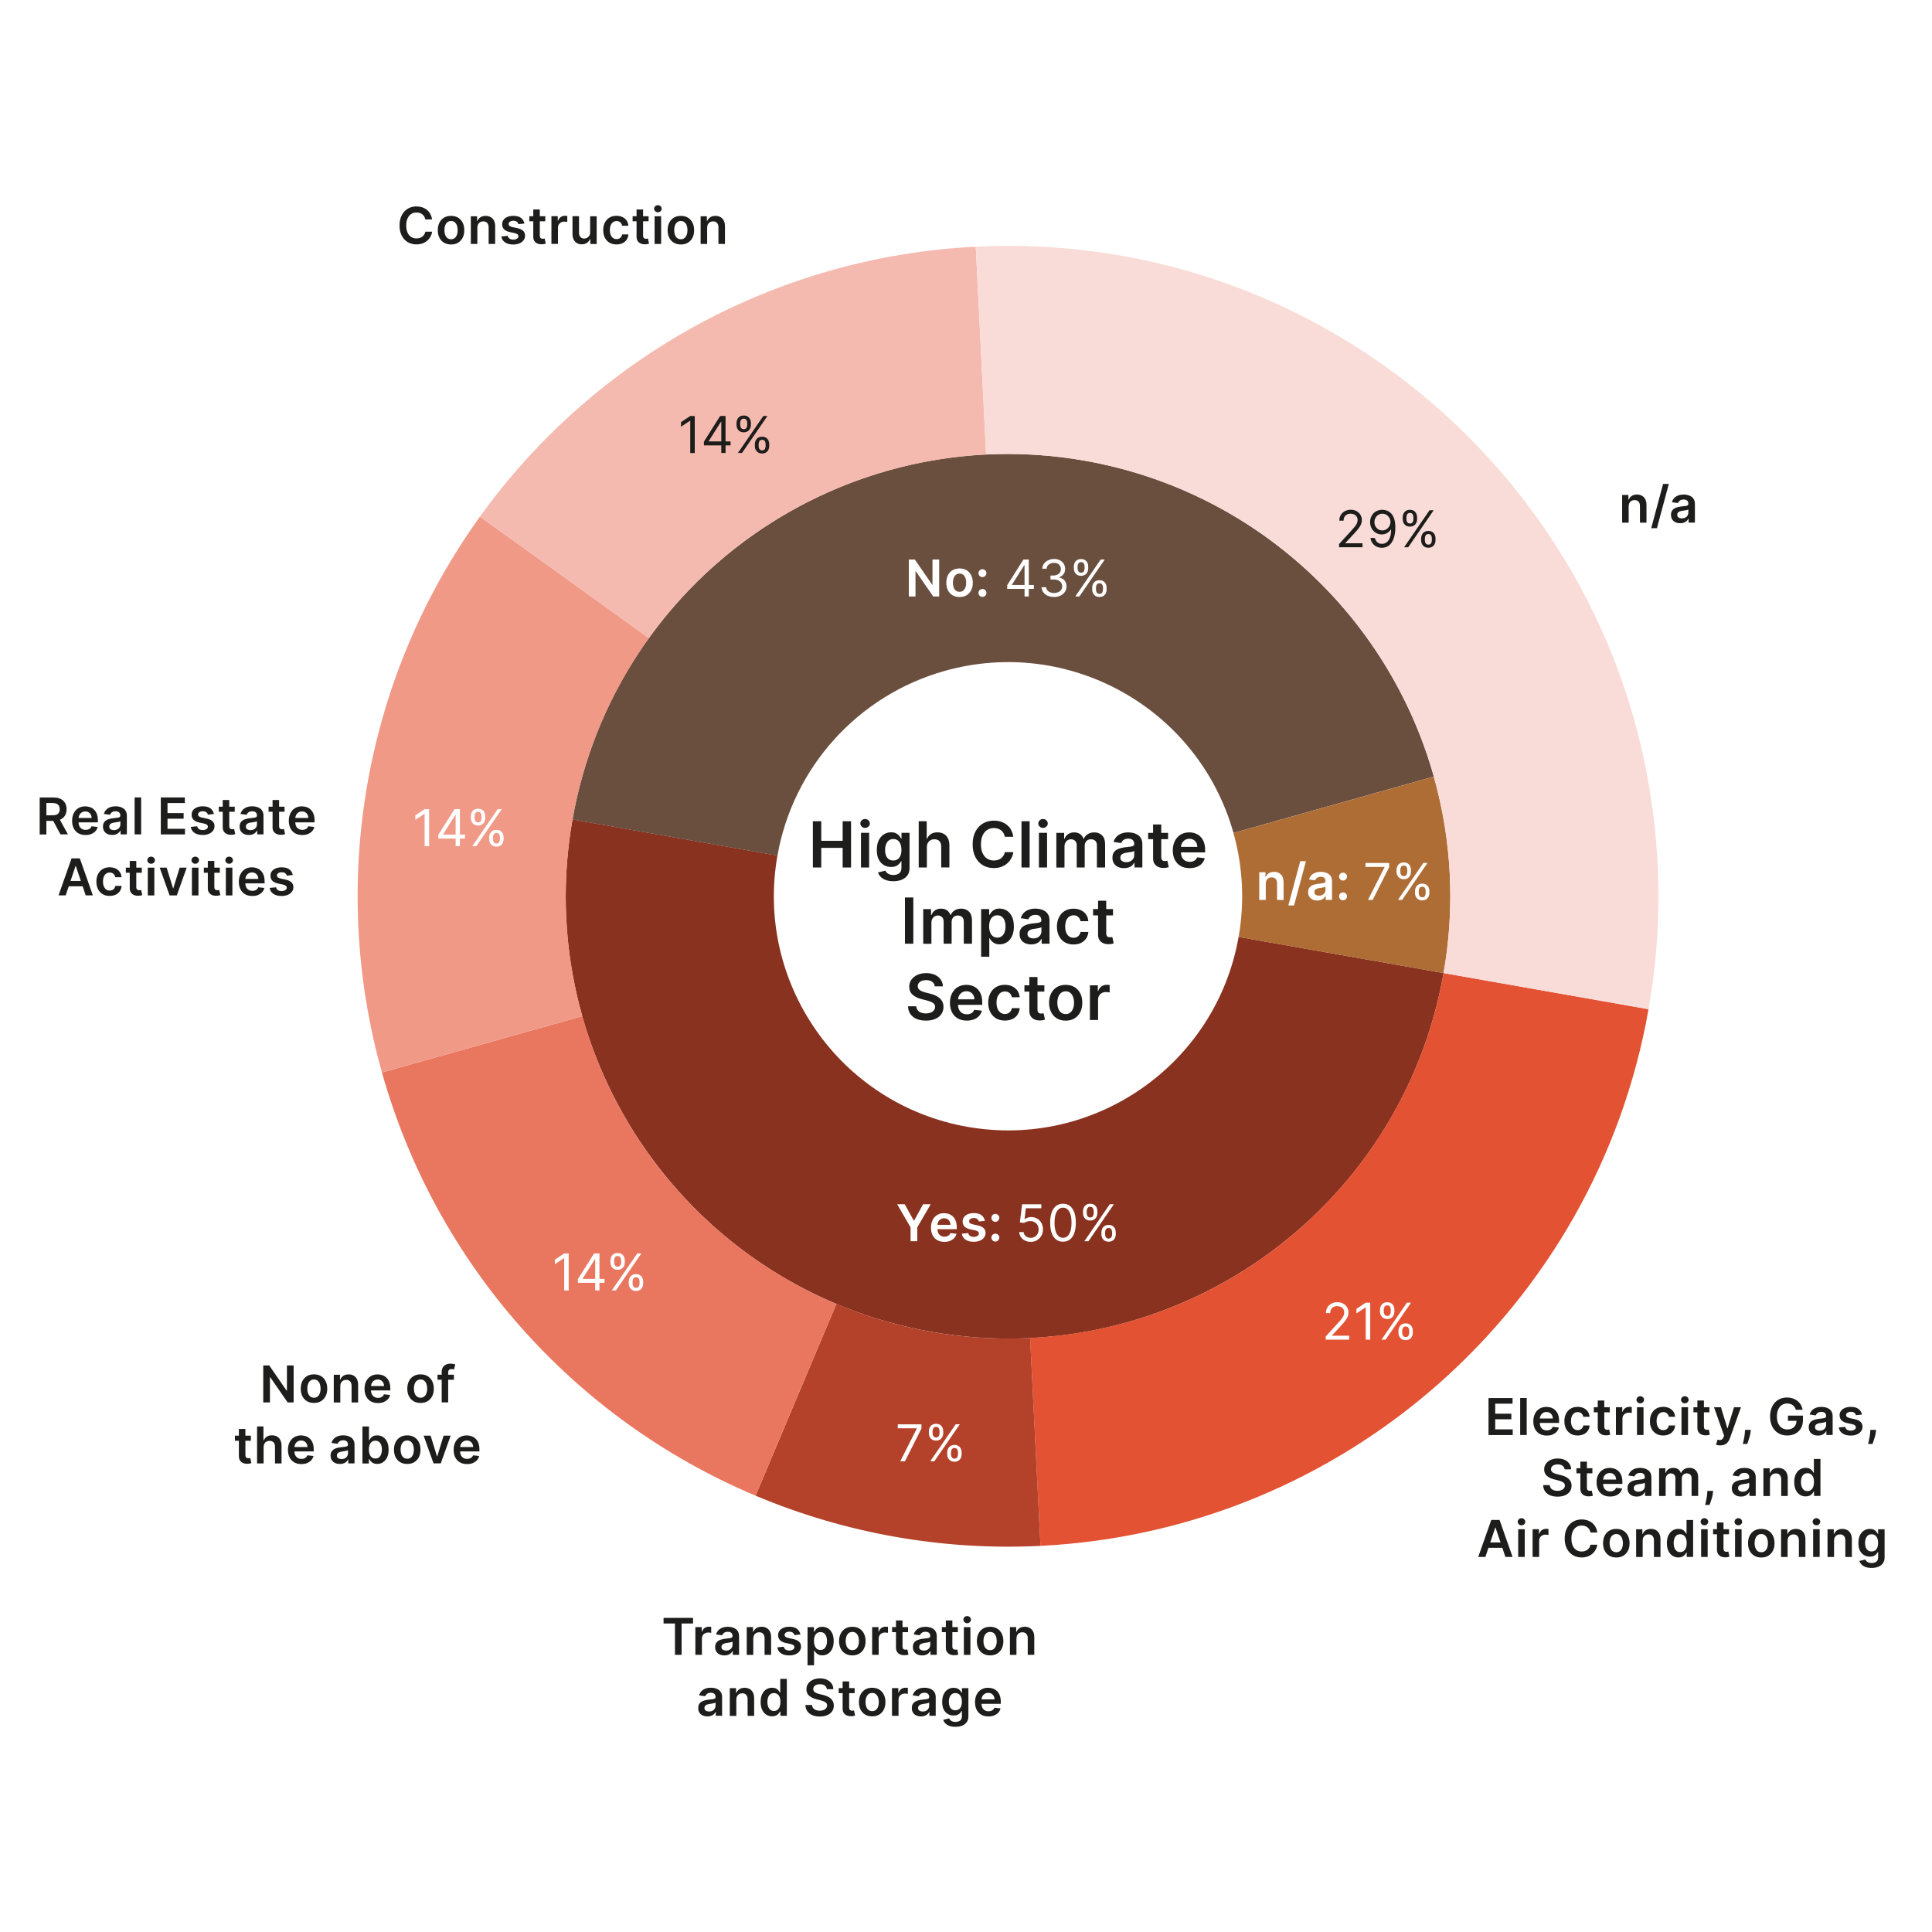
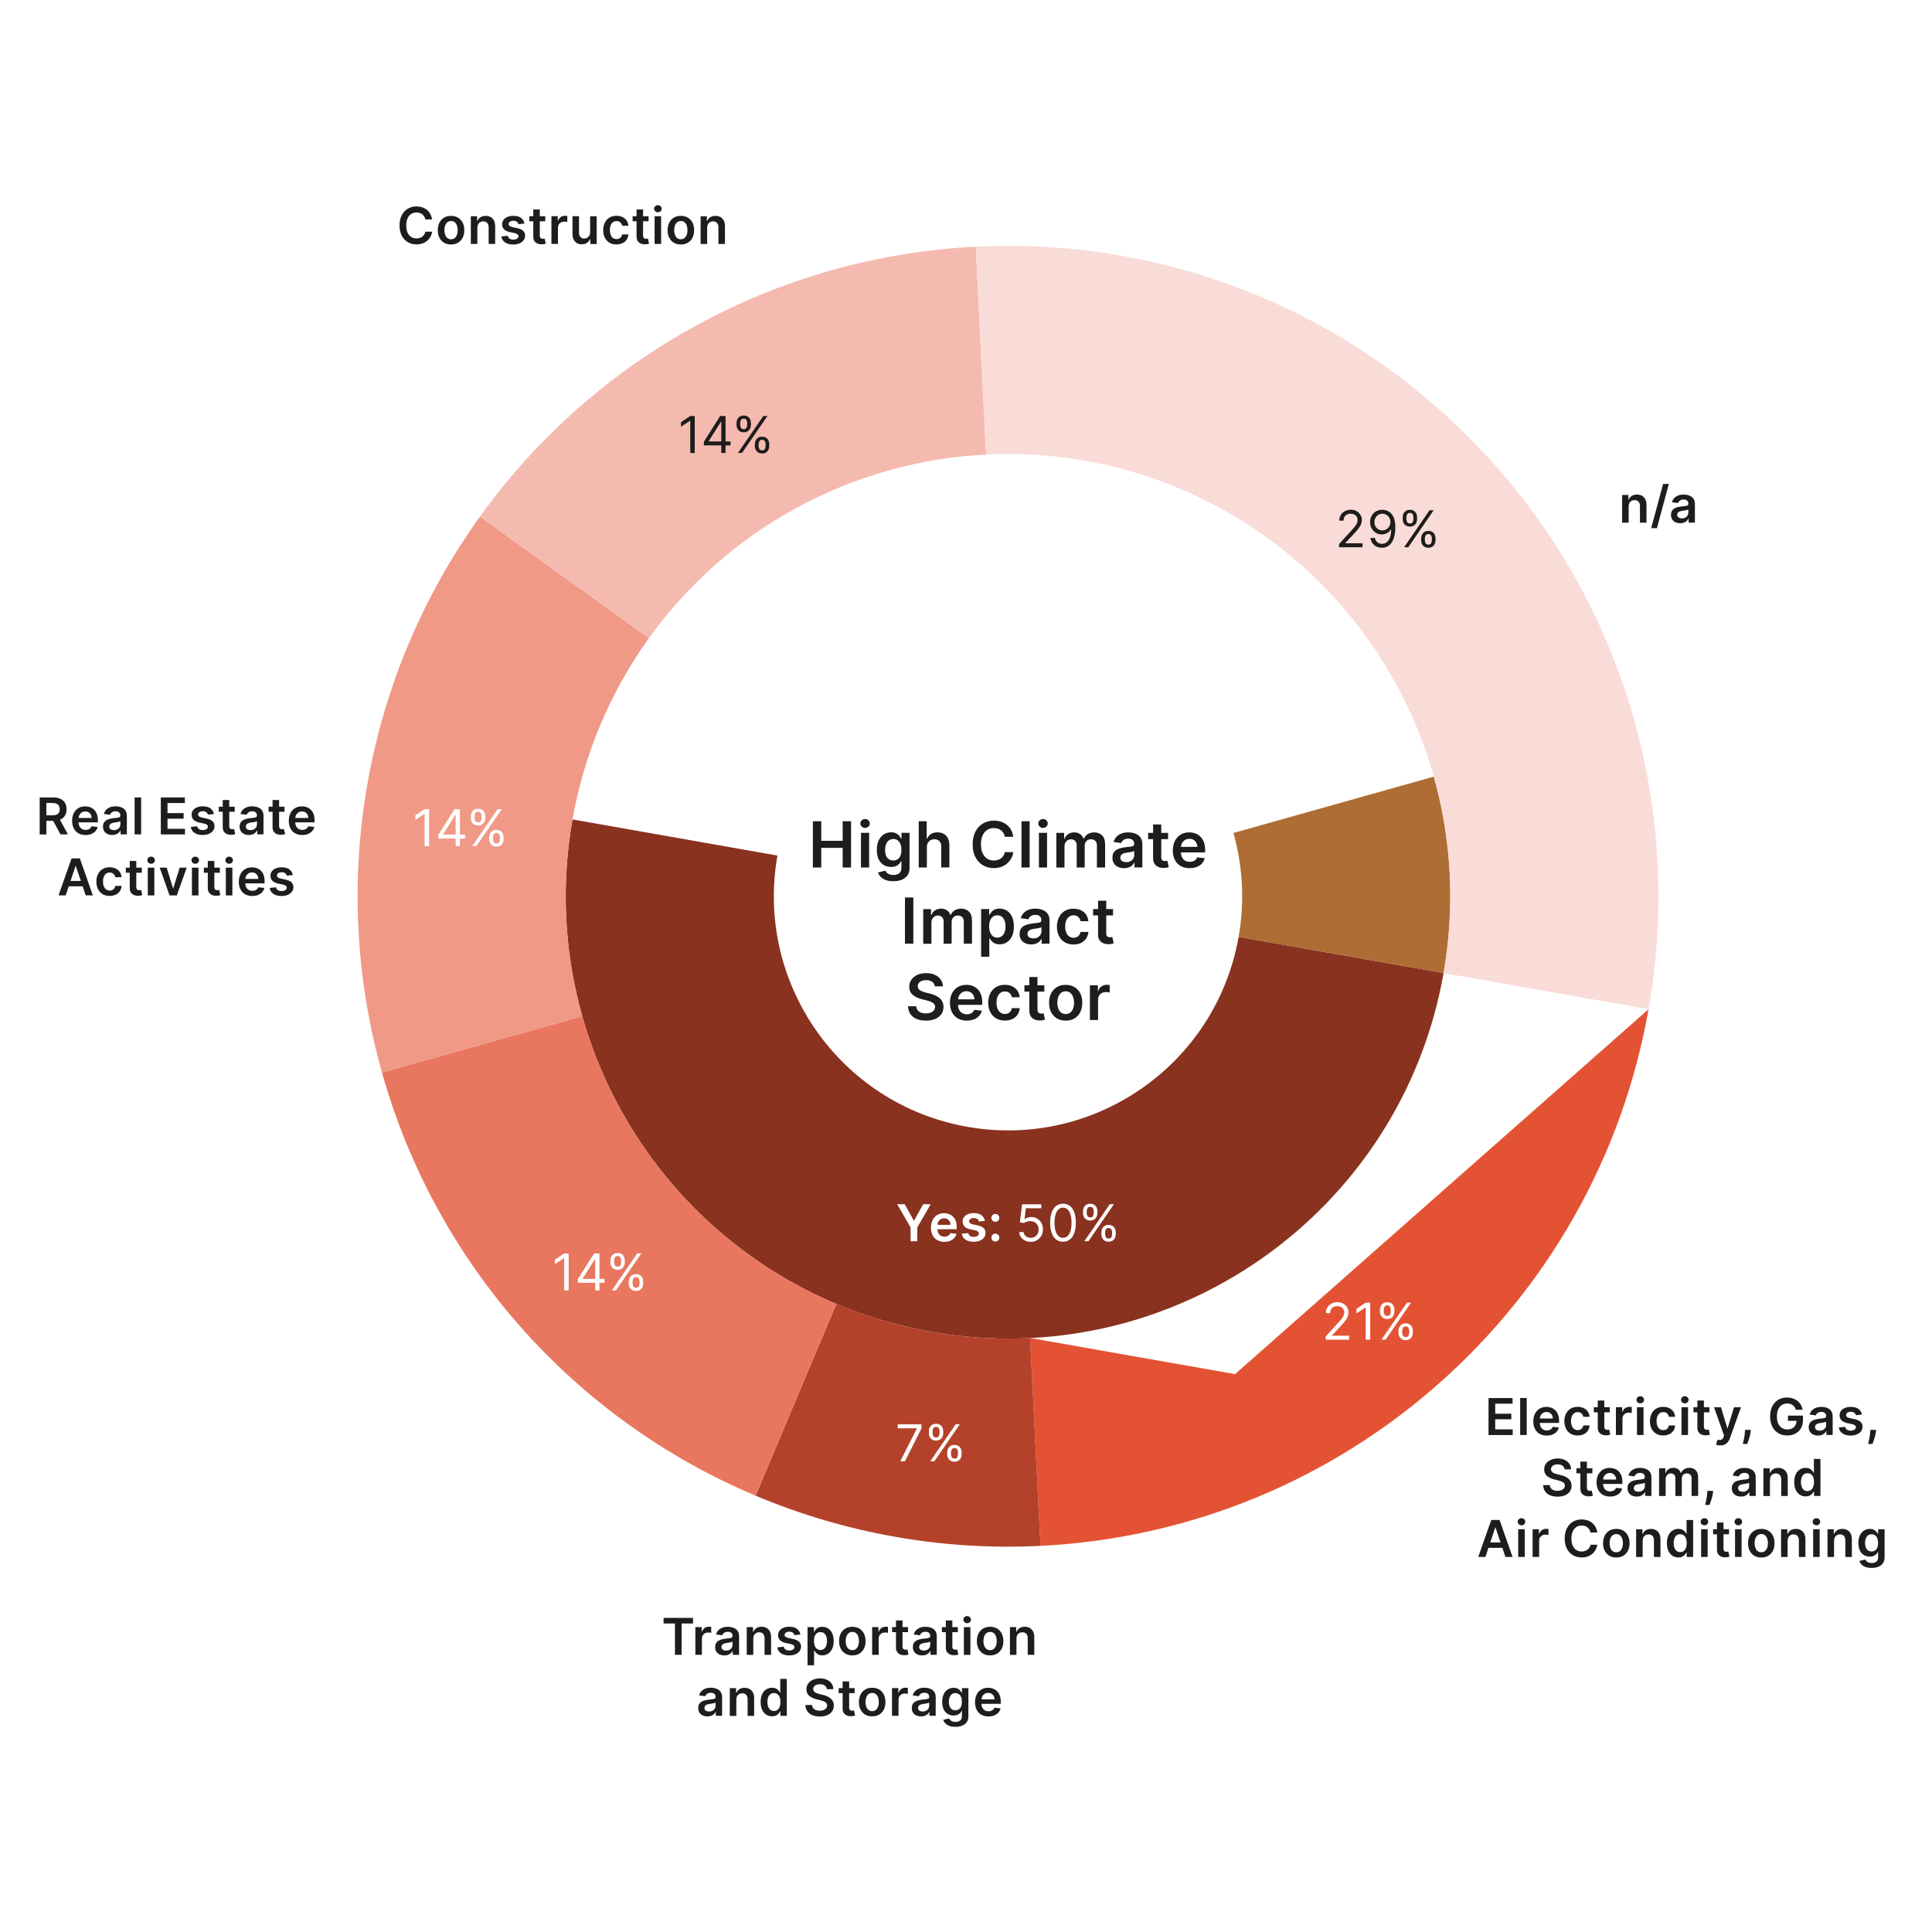
<svg xmlns="http://www.w3.org/2000/svg" id="Lager_1" data-name="Lager 1" viewBox="0 0 500 500">
  <defs>
    <style> .cls-1 { fill: none; } .cls-2 { fill: #89321f; } .cls-3 { fill: #f9dcd7; } .cls-4 { fill: #ae6d35; } .cls-5 { fill: #b4422a; } .cls-6 { fill: #f5baaf; } .cls-7 { fill: #1d1d1b; } .cls-8 { fill: #fff; } .cls-9 { fill: #f09987; } .cls-10 { fill: #e45234; } .cls-11 { fill: #e97760; } .cls-12 { fill: #6a4e3e; } .cls-13 { clip-path: url(#clippath); } </style>
    <clipPath id="clippath">
      <rect class="cls-1" x="10.27" y="53.1" width="477.47" height="393.79" />
    </clipPath>
  </defs>
  <rect class="cls-8" x="-.84" width="501.67" height="501.67" />
  <g class="cls-13">
    <path class="cls-2" d="M373.6,251.83c-10.98,62.25-70.34,103.82-132.6,92.84-62.25-10.98-103.82-70.34-92.84-132.6l53.04,9.35c-5.81,32.96,16.19,64.39,49.15,70.2,32.96,5.81,64.39-16.2,70.2-49.15l53.04,9.35Z" />
-     <path class="cls-12" d="M148.16,212.08c10.98-62.25,70.34-103.82,132.6-92.84,43.31,7.64,78.41,39.41,90.31,81.74l-51.85,14.58c-9.06-32.22-42.52-50.99-74.74-41.93-22.41,6.3-39.23,24.89-43.28,47.81l-53.04-9.35Z" />
    <path class="cls-4" d="M371.06,200.98c4.65,16.55,5.52,33.93,2.53,50.86l-53.04-9.35c1.58-8.96,1.12-18.16-1.34-26.92l51.85-14.58Z" />
-     <path class="cls-10" d="M426.64,261.19c-13.64,77.34-78.94,134.97-157.37,138.88l-2.69-53.8c53.33-2.67,97.74-41.85,107.01-94.44l53.05,9.35Z" />
+     <path class="cls-10" d="M426.64,261.19c-13.64,77.34-78.94,134.97-157.37,138.88l-2.69-53.8l53.05,9.35Z" />
    <path class="cls-5" d="M269.28,400.07c-25.24,1.26-50.45-3.18-73.74-12.99l20.91-49.64c15.84,6.67,32.98,9.69,50.14,8.83l2.69,53.8Z" />
    <path class="cls-11" d="M195.54,387.08c-47.22-19.89-82.81-60.2-96.69-109.52l51.85-14.59c9.44,33.54,33.64,60.95,65.75,74.47l-20.91,49.64Z" />
    <path class="cls-9" d="M98.85,277.56c-13.88-49.32-4.54-102.28,25.37-143.87l43.73,31.45c-20.34,28.29-26.69,64.3-17.25,97.83l-51.85,14.59Z" />
    <path class="cls-6" d="M124.22,133.69c29.91-41.6,77.14-67.31,128.31-69.85l2.67,53.8c-34.8,1.73-66.91,19.21-87.25,47.5l-43.73-31.45Z" />
    <path class="cls-3" d="M252.53,63.84c92.85-4.61,171.85,66.92,176.46,159.77.62,12.57-.16,25.18-2.35,37.57l-53.05-9.35c10.98-62.25-30.59-121.62-92.84-132.6-8.43-1.49-17-2.02-25.55-1.6l-2.67-53.8Z" />
    <path class="cls-7" d="M284.18,263.96v-5.27c0-.38.09-.72.26-1.01.17-.29.41-.52.72-.69.31-.16.65-.25,1.04-.25.18,0,.36.01.56.04.19.03.33.05.42.09v-1.95c-.1-.02-.22-.03-.37-.04-.15,0-.28-.01-.39-.01-.51,0-.97.14-1.37.42-.4.28-.68.68-.84,1.2h-.09v-1.49h-2.05v8.97h2.11ZM274.6,262.05c-.32-.26-.56-.61-.72-1.06-.16-.44-.24-.94-.24-1.48s.08-1.05.24-1.49c.16-.45.4-.8.72-1.07.32-.26.73-.4,1.21-.4s.87.13,1.19.4c.32.26.56.62.72,1.07.16.45.24.94.24,1.49s-.08,1.04-.24,1.48c-.16.44-.4.8-.72,1.06-.32.26-.72.39-1.19.39s-.89-.13-1.21-.39M278.08,263.56c.64-.38,1.14-.92,1.49-1.62.35-.69.53-1.5.53-2.43s-.18-1.74-.53-2.43c-.35-.7-.85-1.24-1.49-1.62-.64-.38-1.4-.58-2.28-.58s-1.63.19-2.28.58c-.64.39-1.14.93-1.49,1.62-.35.7-.53,1.51-.53,2.43s.18,1.74.53,2.43c.35.69.85,1.23,1.49,1.62.64.39,1.4.58,2.28.58s1.63-.19,2.28-.58M266.4,261.62c0,.56.12,1.03.36,1.4.25.37.58.65,1.01.83.42.18.9.26,1.43.24.3,0,.55-.03.76-.08.21-.05.37-.09.48-.13l-.36-1.65c-.06.02-.14.03-.25.05-.11.02-.23.03-.37.03-.17,0-.33-.03-.48-.08-.14-.05-.26-.16-.35-.31-.09-.15-.13-.37-.13-.65v-8.42h-2.11v8.77ZM265.12,256.63h5.16v-1.63h-5.16v1.63ZM262.02,263.73c.56-.27,1-.66,1.32-1.14.32-.49.51-1.05.56-1.69h-2.02c-.06.32-.18.6-.34.82-.17.23-.37.4-.62.52-.25.12-.53.18-.84.18-.44,0-.82-.12-1.15-.35-.32-.24-.58-.57-.76-1.01-.18-.44-.27-.96-.27-1.57s.09-1.12.27-1.55c.18-.43.44-.76.76-1,.33-.23.71-.35,1.14-.35.51,0,.92.14,1.22.43.31.29.5.65.58,1.08h2.02c-.05-.65-.24-1.21-.57-1.7-.34-.48-.78-.86-1.35-1.13-.56-.27-1.21-.4-1.94-.4-.87,0-1.63.2-2.27.59-.64.39-1.13.94-1.49,1.63-.35.7-.52,1.5-.52,2.41s.17,1.71.52,2.4c.35.69.84,1.24,1.48,1.63.64.39,1.41.59,2.3.59.75,0,1.41-.14,1.96-.41M252.05,263.82c.54-.21.99-.51,1.34-.9.35-.39.59-.84.71-1.36l-1.97-.22c-.09.25-.23.47-.41.64-.18.17-.4.3-.65.39-.25.09-.53.13-.84.13-.46,0-.86-.1-1.2-.3-.34-.2-.61-.48-.8-.85s-.29-.82-.29-1.34v-1.24c0-.4.1-.77.28-1.11.18-.34.43-.61.76-.82.33-.21.71-.31,1.14-.31.41,0,.76.09,1.07.27.3.18.54.43.72.75.17.32.26.68.26,1.08h-5.32v1.43h7.35v-.65c0-.79-.11-1.47-.33-2.04-.22-.57-.52-1.04-.9-1.41-.38-.37-.82-.64-1.31-.82-.49-.18-1.01-.26-1.57-.26-.86,0-1.6.2-2.24.59-.63.39-1.13.94-1.48,1.63-.35.7-.53,1.51-.53,2.43s.18,1.75.53,2.44c.35.69.85,1.22,1.5,1.6.65.38,1.43.56,2.33.56.7,0,1.32-.11,1.86-.32M244.02,255.29c-.01-.67-.2-1.27-.57-1.79-.37-.52-.87-.93-1.51-1.22-.64-.29-1.39-.44-2.23-.44s-1.59.15-2.25.44c-.66.29-1.18.71-1.57,1.23-.38.53-.58,1.15-.58,1.85,0,.86.28,1.54.86,2.06.57.52,1.35.9,2.33,1.15l1.36.35c.43.11.8.23,1.12.37.32.14.57.31.75.51.18.21.27.46.27.77,0,.34-.11.64-.31.9s-.48.45-.84.6c-.36.14-.77.21-1.24.21s-.86-.07-1.22-.2c-.37-.14-.66-.34-.88-.62-.23-.28-.36-.62-.39-1.04h-2.13c.03.79.24,1.47.62,2.02.38.55.92.97,1.6,1.26.68.29,1.49.43,2.42.43s1.77-.15,2.45-.45,1.19-.71,1.55-1.24c.36-.53.54-1.15.54-1.85,0-.52-.1-.97-.29-1.35-.2-.39-.46-.72-.79-.99-.33-.27-.71-.5-1.13-.68-.42-.18-.85-.32-1.3-.43l-1.12-.28c-.24-.06-.49-.13-.73-.22-.24-.09-.46-.19-.66-.32-.2-.13-.36-.28-.47-.46-.12-.18-.17-.4-.17-.65,0-.3.09-.57.26-.8.17-.23.42-.42.74-.55.32-.14.71-.21,1.16-.21.64,0,1.16.14,1.57.43.4.28.63.68.69,1.19h2.08Z" />
    <path class="cls-7" d="M284.17,241.88c0,.56.12,1.03.37,1.4.25.37.58.65,1.01.83.42.18.9.26,1.43.24.3,0,.55-.04.76-.08.21-.05.37-.09.48-.13l-.36-1.65c-.06.01-.14.03-.25.05-.11.02-.23.03-.36.03-.18,0-.34-.03-.48-.08-.14-.05-.26-.16-.35-.31-.09-.15-.13-.37-.13-.65v-8.42h-2.11v8.77ZM282.89,236.9h5.16v-1.63h-5.16v1.63ZM279.79,244c.56-.27,1-.66,1.32-1.14.32-.49.51-1.05.56-1.68h-2.02c-.06.32-.18.6-.35.82-.17.23-.37.4-.62.52-.25.12-.53.18-.84.18-.44,0-.82-.12-1.15-.35-.32-.24-.58-.57-.75-1.01-.18-.44-.27-.96-.27-1.57s.09-1.12.27-1.55.44-.76.76-.99c.33-.23.71-.35,1.14-.35.51,0,.92.15,1.22.44.31.29.5.65.58,1.08h2.02c-.05-.65-.24-1.21-.57-1.7-.33-.49-.78-.86-1.34-1.13-.56-.27-1.21-.4-1.94-.4-.87,0-1.63.2-2.27.59-.64.39-1.13.94-1.48,1.64-.35.7-.53,1.5-.53,2.41s.17,1.71.52,2.4c.35.7.84,1.24,1.48,1.63.64.39,1.41.59,2.3.59.75,0,1.4-.14,1.96-.41M266.34,242.56c-.28-.2-.43-.49-.43-.88,0-.27.07-.49.22-.67.14-.17.34-.31.59-.41.25-.1.53-.17.85-.21.14-.02.31-.04.5-.07.19-.03.38-.06.58-.09.19-.04.37-.08.53-.12.16-.05.27-.1.34-.15v1.06c0,.33-.08.64-.25.92-.17.28-.41.5-.72.67-.31.17-.68.25-1.1.25s-.8-.1-1.09-.3M268.1,244.22c.35-.13.64-.3.87-.52.23-.22.41-.45.54-.7h.07v1.23h2.03v-6c0-.6-.11-1.09-.32-1.49-.22-.4-.5-.71-.86-.94-.36-.23-.75-.4-1.17-.5-.43-.1-.86-.15-1.29-.15-.63,0-1.2.09-1.72.28-.52.19-.96.46-1.31.83-.36.37-.61.83-.77,1.37l1.97.28c.11-.31.31-.58.61-.8.3-.23.71-.34,1.23-.34s.87.12,1.13.36c.26.24.39.58.39,1.02v.03c0,.2-.08.35-.23.45s-.39.16-.72.21c-.33.04-.75.09-1.28.15-.44.05-.86.12-1.26.23-.41.1-.77.25-1.09.45-.32.2-.58.46-.77.79-.19.33-.28.75-.28,1.26,0,.59.13,1.08.39,1.48.26.4.62.7,1.07.91.45.2.97.31,1.53.31.47,0,.87-.07,1.22-.2M256.23,238.24c.16-.43.4-.76.72-1,.32-.24.7-.36,1.15-.36s.86.12,1.18.37.55.58.71,1.02c.16.43.24.93.24,1.48s-.08,1.06-.24,1.5c-.16.44-.4.78-.72,1.03-.32.25-.71.38-1.17.38s-.83-.12-1.14-.37c-.31-.24-.55-.58-.72-1.02-.17-.44-.25-.94-.25-1.52s.08-1.09.24-1.51M256.03,247.6v-4.78h.09c.11.22.27.45.48.69.21.24.48.45.82.62.34.17.76.26,1.28.26.7,0,1.34-.18,1.89-.54.56-.36,1-.89,1.32-1.58.32-.69.48-1.53.48-2.51s-.16-1.84-.49-2.53c-.33-.69-.77-1.21-1.33-1.56-.56-.35-1.19-.53-1.88-.53-.53,0-.96.09-1.3.27-.34.18-.61.39-.81.64-.2.25-.35.48-.46.7h-.12v-1.48h-2.08v12.33h2.11ZM241.05,244.23v-5.45c0-.37.07-.69.22-.97.15-.28.35-.49.6-.65.25-.15.52-.23.83-.23.45,0,.81.14,1.09.41.28.28.42.65.42,1.11v5.78h2.07v-5.59c0-.51.14-.92.43-1.23.29-.32.68-.48,1.19-.48.43,0,.79.13,1.09.39.29.26.44.67.44,1.22v5.69h2.12v-6.02c0-1-.26-1.76-.78-2.28-.52-.52-1.2-.78-2.02-.78-.65,0-1.21.15-1.69.45-.47.3-.81.7-1.01,1.19h-.09c-.17-.5-.47-.91-.88-1.2-.42-.29-.93-.44-1.54-.44s-1.11.15-1.55.44c-.43.29-.74.69-.93,1.21h-.11v-1.52h-2.02v8.97h2.11ZM234.2,244.23h2.17v-11.96h-2.17v11.96Z" />
    <path class="cls-7" d="M309.73,224.36c.54-.21.99-.51,1.34-.9.35-.39.58-.84.71-1.36l-1.97-.22c-.09.25-.23.47-.41.64-.18.17-.4.3-.65.39-.25.09-.53.13-.83.13-.46,0-.86-.1-1.2-.29-.34-.2-.61-.48-.8-.85-.19-.37-.29-.82-.29-1.34v-1.24c0-.4.1-.77.28-1.11.18-.34.44-.61.76-.82s.71-.31,1.14-.31c.4,0,.76.09,1.07.27.31.18.54.43.72.75.17.32.26.68.26,1.08h-5.33v1.42h7.35v-.65c0-.79-.11-1.47-.33-2.03-.22-.57-.52-1.04-.9-1.41-.38-.37-.82-.64-1.31-.82-.49-.18-1.01-.27-1.57-.27-.86,0-1.6.2-2.24.59-.63.39-1.13.94-1.48,1.64-.35.7-.53,1.51-.53,2.43s.17,1.75.52,2.44.85,1.22,1.5,1.6c.65.37,1.43.56,2.33.56.7,0,1.32-.11,1.86-.32M298.42,222.15c0,.56.12,1.03.37,1.4.25.37.58.65,1.01.83.42.18.9.26,1.43.24.3,0,.55-.04.76-.08.21-.05.37-.09.48-.13l-.36-1.65c-.06.01-.14.03-.25.05-.11.02-.23.03-.37.03-.18,0-.34-.03-.48-.08-.14-.05-.26-.16-.35-.31-.09-.15-.13-.37-.13-.65v-8.42h-2.11v8.77ZM297.14,217.17h5.16v-1.63h-5.16v1.63ZM290.37,222.83c-.28-.2-.43-.49-.43-.88,0-.27.07-.49.22-.67.14-.17.34-.31.59-.41.25-.1.53-.17.85-.21.14-.02.3-.04.49-.07.19-.03.38-.06.58-.09.19-.03.37-.08.53-.12.16-.05.27-.1.34-.15v1.06c0,.33-.08.64-.25.92-.17.28-.41.5-.72.67-.31.17-.68.25-1.1.25s-.8-.1-1.09-.3M292.13,224.49c.35-.13.64-.3.87-.52.23-.22.41-.45.54-.7h.07v1.23h2.03v-6c0-.6-.11-1.09-.32-1.49-.22-.4-.5-.71-.86-.94-.35-.23-.74-.4-1.17-.5-.43-.1-.86-.15-1.29-.15-.63,0-1.2.09-1.72.28-.52.19-.96.46-1.31.83-.36.37-.62.83-.77,1.37l1.97.28c.11-.31.31-.58.61-.8.3-.23.71-.34,1.23-.34.49,0,.86.12,1.13.36.26.24.39.58.39,1.02v.03c0,.2-.08.35-.23.45s-.39.16-.72.21c-.33.04-.75.09-1.28.15-.44.05-.86.12-1.26.23-.41.1-.77.25-1.1.45-.32.2-.58.46-.76.79-.19.33-.28.75-.28,1.25,0,.59.13,1.08.39,1.48.26.4.62.7,1.07.91.45.2.97.31,1.53.31.47,0,.88-.07,1.22-.2M275.49,224.5v-5.45c0-.37.07-.69.22-.97.15-.28.35-.49.6-.65.25-.15.53-.23.83-.23.45,0,.81.14,1.09.41s.42.65.42,1.11v5.78h2.07v-5.59c0-.51.14-.92.43-1.23.29-.32.69-.48,1.2-.48.43,0,.79.13,1.09.39.3.26.44.67.44,1.22v5.69h2.12v-6.02c0-1-.26-1.76-.78-2.28-.52-.52-1.2-.78-2.02-.78-.65,0-1.21.15-1.69.45-.47.3-.81.7-1.01,1.19h-.09c-.17-.5-.47-.91-.88-1.2-.42-.29-.93-.44-1.54-.44s-1.11.15-1.55.44-.74.69-.93,1.21h-.11v-1.52h-2.02v8.97h2.11ZM270.8,213.92c.24-.22.36-.49.36-.81s-.12-.59-.36-.81c-.24-.23-.53-.34-.87-.34s-.62.11-.86.34-.36.49-.36.81.12.59.36.81c.24.23.53.34.86.34s.63-.11.87-.34M270.98,215.53h-2.11v8.97h2.11v-8.97ZM264.36,224.5h2.11v-11.96h-2.11v11.96ZM261.7,214.8c-.29-.52-.66-.96-1.11-1.32-.45-.36-.96-.63-1.53-.82-.57-.19-1.19-.28-1.86-.28-1.04,0-1.98.24-2.8.73-.83.49-1.48,1.19-1.96,2.1-.48.92-.72,2.02-.72,3.31s.24,2.39.71,3.3c.48.92,1.12,1.62,1.95,2.11.83.49,1.76.73,2.81.73.71,0,1.36-.11,1.94-.32.58-.21,1.09-.51,1.53-.89.44-.38.79-.82,1.06-1.32.27-.5.45-1.03.53-1.6h-2.19c-.07.34-.19.65-.36.92-.17.27-.38.5-.64.69-.25.19-.53.33-.85.42-.31.1-.65.14-1.01.14-.65,0-1.22-.16-1.72-.48-.5-.32-.89-.79-1.18-1.41-.29-.62-.43-1.39-.43-2.31s.14-1.66.43-2.29c.28-.62.68-1.1,1.18-1.42.5-.33,1.08-.49,1.73-.49.37,0,.71.05,1.02.15.32.1.6.25.85.44.25.19.46.43.62.71.17.28.28.6.34.96h2.19c-.09-.67-.28-1.26-.57-1.78M240.14,218.14c.16-.3.39-.54.69-.7.29-.16.63-.24,1-.24.56,0,.99.17,1.3.5.31.34.46.81.46,1.41v5.38h2.11v-5.71c0-.72-.13-1.34-.38-1.84-.25-.5-.61-.88-1.08-1.14-.46-.26-1.01-.39-1.63-.39-.69,0-1.25.15-1.69.44-.44.29-.77.69-.98,1.2h-.11v-4.51h-2.07v11.96h2.11v-5.26c0-.43.08-.8.25-1.1M230.02,222.37c-.32-.23-.56-.55-.72-.96-.16-.41-.24-.89-.24-1.44s.08-1.02.24-1.45c.16-.43.4-.76.71-1.01.32-.24.71-.37,1.18-.37s.84.12,1.15.35c.31.24.55.57.71.99.16.42.24.92.24,1.48s-.08,1.06-.25,1.47c-.16.41-.4.72-.72.94-.32.22-.7.33-1.14.33s-.85-.11-1.17-.34M233.34,227.68c.63-.25,1.13-.62,1.5-1.13.37-.5.55-1.14.55-1.9v-9.12h-2.08v1.48h-.12c-.11-.22-.26-.45-.46-.7-.2-.25-.47-.46-.81-.64-.34-.18-.77-.27-1.3-.27-.69,0-1.31.18-1.87.53-.56.35-1.01.87-1.34,1.55-.33.68-.49,1.51-.49,2.5s.16,1.79.49,2.44c.33.65.77,1.13,1.33,1.46.56.33,1.18.49,1.87.49.51,0,.94-.08,1.28-.23.34-.16.61-.35.82-.58.21-.23.37-.45.48-.67h.1v1.7c0,.66-.2,1.14-.59,1.43-.39.29-.89.43-1.49.43-.42,0-.77-.06-1.05-.17-.28-.12-.5-.26-.66-.43-.16-.17-.29-.35-.37-.52l-1.9.46c.13.42.36.8.69,1.14.33.34.77.61,1.31.82.55.2,1.2.31,1.96.31.81,0,1.53-.12,2.16-.37M224.75,213.92c.24-.22.36-.49.36-.81s-.12-.59-.36-.81c-.24-.23-.53-.34-.87-.34s-.62.11-.86.34c-.24.22-.36.49-.36.81s.12.59.36.81c.24.23.53.34.86.34s.63-.11.87-.34M224.93,215.53h-2.11v8.97h2.11v-8.97ZM212.54,224.5v-5.08h5.54v5.08h2.17v-11.96h-2.17v5.06h-5.54v-5.06h-2.17v11.96h2.17Z" />
    <path class="cls-8" d="M123.28,218.98l6.58-9.57h-1.06l-6.58,9.57h1.06ZM123.03,210.43c.14-.23.38-.34.7-.34s.57.12.7.34c.13.23.2.49.2.78v.5c0,.29-.07.55-.2.78-.14.23-.37.34-.69.34s-.57-.12-.71-.34c-.14-.23-.21-.49-.21-.78v-.5c0-.29.07-.55.21-.78M122.08,212.68c.14.29.35.52.63.7.28.18.62.26,1.02.26s.73-.09,1.01-.26c.28-.18.49-.41.63-.7.14-.29.21-.61.21-.96v-.5c0-.35-.07-.67-.21-.96s-.35-.52-.62-.7c-.27-.18-.61-.26-1.02-.26s-.74.09-1.02.26c-.28.18-.49.41-.63.7-.14.29-.22.61-.22.96v.5c0,.35.07.67.21.96M127.79,215.91c.14-.23.38-.34.7-.34s.57.11.7.34c.13.23.2.49.2.78v.5c0,.29-.07.55-.2.78-.14.23-.37.34-.69.34s-.57-.12-.71-.34c-.14-.23-.21-.49-.21-.78v-.5c0-.29.07-.55.21-.78M126.84,218.15c.14.29.35.52.63.7.28.18.62.26,1.02.26s.73-.09,1.01-.26c.27-.18.48-.41.62-.7.14-.29.21-.61.21-.96v-.5c0-.35-.07-.67-.21-.96s-.35-.52-.62-.7c-.27-.18-.61-.26-1.02-.26s-.74.09-1.02.26c-.28.18-.49.41-.64.7-.14.29-.22.61-.22.96v.5c0,.35.07.67.22.96M119.02,218.98v-9.57h-1.1v9.57h1.1ZM120.33,217.02v-1.03h-5.66v-.07l3.18-5.03h.47v-1.48h-.69l-4.2,6.65v.95h6.91ZM109.88,209.42l-2.39,1.59v1.18l2.34-1.55h.06v8.35h1.16v-9.57h-1.16Z" />
    <path class="cls-7" d="M192.03,117.23l6.58-9.57h-1.06l-6.58,9.57h1.06ZM191.78,108.68c.14-.23.38-.34.7-.34s.57.12.7.34c.13.23.2.49.2.78v.5c0,.29-.07.55-.2.78-.14.23-.37.34-.69.34s-.57-.12-.71-.34c-.14-.23-.21-.49-.21-.78v-.5c0-.29.07-.55.21-.78M190.83,110.92c.14.29.35.52.63.7.28.18.62.26,1.02.26s.73-.09,1.01-.26c.28-.18.49-.41.63-.7.14-.29.21-.61.21-.96v-.5c0-.35-.07-.67-.21-.96s-.35-.52-.62-.7c-.27-.18-.61-.26-1.02-.26s-.74.09-1.02.26c-.28.18-.49.41-.63.7-.14.29-.22.61-.22.96v.5c0,.35.07.67.21.96M196.54,114.16c.14-.23.38-.34.7-.34s.57.11.7.34c.13.23.2.49.2.78v.5c0,.29-.07.55-.2.78-.14.23-.37.34-.69.34s-.57-.12-.71-.34c-.14-.23-.21-.49-.21-.78v-.5c0-.29.07-.55.21-.78M195.59,116.4c.14.29.35.52.63.7.28.18.62.26,1.02.26s.73-.09,1.01-.26c.27-.18.48-.41.62-.7.14-.29.21-.61.21-.96v-.5c0-.35-.07-.67-.21-.96s-.35-.52-.62-.7c-.27-.18-.61-.26-1.02-.26s-.74.09-1.02.26c-.28.18-.49.41-.64.7-.14.29-.22.61-.22.96v.5c0,.35.07.67.22.96M187.77,117.23v-9.57h-1.1v9.57h1.1ZM189.07,115.27v-1.03h-5.66v-.07l3.18-5.03h.47v-1.48h-.69l-4.2,6.65v.95h6.91ZM178.63,107.67l-2.39,1.59v1.18l2.34-1.55h.06v8.35h1.16v-9.57h-1.16Z" />
    <path class="cls-7" d="M364.45,141.63l6.58-9.57h-1.07l-6.58,9.57h1.07ZM364.19,133.08c.14-.23.38-.34.7-.34s.57.12.7.34c.13.23.2.49.2.78v.5c0,.29-.07.55-.2.78-.13.23-.37.34-.69.34s-.57-.11-.71-.34c-.14-.23-.21-.49-.21-.78v-.5c0-.29.07-.55.21-.78M363.24,135.32c.14.29.35.53.63.7.28.18.62.26,1.02.26s.74-.09,1.01-.26c.28-.17.49-.41.63-.7.14-.29.21-.61.21-.96v-.5c0-.35-.07-.67-.21-.96-.14-.29-.35-.52-.62-.7-.27-.18-.61-.26-1.02-.26s-.74.09-1.01.26c-.28.18-.49.41-.64.7s-.22.61-.22.96v.5c0,.35.07.67.22.96M368.96,138.55c.14-.23.37-.34.7-.34s.57.12.7.34c.13.23.2.49.2.78v.5c0,.29-.07.55-.2.78-.13.23-.37.34-.69.34s-.57-.12-.71-.34c-.14-.23-.21-.49-.21-.78v-.5c0-.29.07-.55.21-.78M368.01,140.79c.14.29.35.52.63.7.28.18.62.26,1.02.26s.74-.09,1.01-.26c.28-.18.49-.41.63-.7.14-.29.21-.61.21-.96v-.5c0-.35-.07-.67-.21-.96-.14-.29-.35-.52-.62-.7-.27-.18-.61-.26-1.02-.26s-.74.09-1.02.26c-.28.18-.49.41-.63.7-.14.29-.22.61-.22.96v.5c0,.35.07.67.21.96M358.84,133.26c.31.2.56.47.74.79.18.33.27.68.27,1.05,0,.28-.05.56-.16.82-.11.26-.26.49-.45.7-.19.2-.42.37-.67.48-.25.12-.53.17-.83.17-.39,0-.74-.1-1.05-.29-.31-.19-.55-.45-.73-.78-.18-.33-.26-.69-.26-1.09s.09-.76.27-1.09c.18-.33.43-.59.74-.78.31-.2.66-.29,1.06-.29s.75.1,1.07.3M356.08,132.35c-.48.29-.85.68-1.11,1.17-.26.49-.39,1.02-.39,1.61,0,.62.14,1.16.41,1.64.27.48.64.85,1.09,1.13.46.27.96.41,1.51.41.33,0,.64-.05.94-.15.29-.1.56-.25.8-.44.24-.19.45-.41.62-.68h.08c0,1.18-.22,2.09-.64,2.73-.43.65-1.01.97-1.75.97-.5,0-.91-.14-1.22-.43-.31-.29-.51-.65-.61-1.09h-1.14c.08.5.24.95.51,1.33.27.38.61.68,1.03.89.42.21.9.32,1.43.32s1.02-.12,1.45-.35c.43-.23.79-.58,1.09-1.03.3-.45.53-1.01.69-1.66.16-.66.24-1.41.24-2.26s-.1-1.61-.29-2.19c-.2-.58-.46-1.04-.78-1.38-.32-.34-.68-.58-1.07-.73s-.78-.22-1.18-.23c-.65,0-1.21.13-1.69.42M352.62,141.63v-1.03h-4.45v-.07l2.15-2.3c.55-.59.98-1.09,1.29-1.5.31-.41.53-.78.65-1.12.12-.33.19-.68.19-1.03,0-.49-.12-.94-.37-1.34-.24-.4-.59-.72-1.02-.96-.43-.24-.93-.36-1.49-.36s-1.06.12-1.51.36c-.45.24-.8.57-1.06.99-.26.42-.39.92-.39,1.48h1.1c0-.36.07-.68.22-.95.15-.27.36-.48.63-.63.27-.15.59-.23.96-.23.35,0,.66.07.93.2.28.13.5.32.66.57.16.24.24.54.24.87,0,.29-.06.57-.18.84s-.29.55-.53.85c-.24.3-.55.65-.92,1.06l-3.16,3.46v.84h6.03Z" />
    <path class="cls-7" d="M434.41,133.92c-.23-.16-.34-.39-.34-.71,0-.22.06-.4.17-.53s.27-.25.47-.32c.2-.08.43-.13.68-.17.11-.01.25-.03.4-.06.15-.02.31-.05.46-.07.15-.03.3-.06.42-.1.12-.04.22-.08.27-.12v.85c0,.26-.07.51-.2.73-.14.23-.33.4-.58.54-.25.13-.54.2-.88.2s-.64-.08-.87-.24M435.82,135.24c.28-.11.51-.24.7-.42.19-.17.33-.36.43-.56h.06v.99h1.63v-4.8c0-.48-.09-.87-.26-1.19-.17-.32-.4-.57-.68-.75-.28-.19-.6-.32-.94-.4-.34-.08-.69-.12-1.03-.12-.5,0-.96.07-1.37.22-.41.15-.76.37-1.05.66-.29.29-.49.66-.62,1.1l1.58.22c.08-.24.25-.46.49-.64.24-.18.57-.27.98-.27.39,0,.69.1.9.29.21.19.31.47.31.82v.03c0,.16-.06.28-.18.36-.12.08-.31.13-.57.17s-.6.08-1.02.12c-.35.04-.69.1-1.01.18-.33.08-.62.2-.88.36-.26.16-.46.37-.61.64s-.23.6-.23,1c0,.47.11.87.32,1.19.21.32.5.56.86.73.36.16.77.24,1.23.24.37,0,.7-.05.98-.16M430.41,125.24l-3.08,11.45h1.48l3.08-11.45h-1.48ZM421.69,130.17c.13-.24.31-.43.54-.56.23-.13.49-.19.79-.19.44,0,.78.13,1.03.41.25.27.37.65.37,1.12v4.31h1.69v-4.57c0-.57-.1-1.06-.3-1.46-.2-.4-.49-.71-.86-.92-.37-.21-.8-.32-1.3-.32-.54,0-.98.12-1.35.36-.36.24-.63.56-.79.96h-.08v-1.22h-1.62v7.18h1.69v-4.2c0-.35.06-.64.19-.88" />
    <path class="cls-7" d="M483.44,401.24c-.25-.18-.45-.44-.58-.76-.13-.33-.19-.71-.19-1.15s.06-.82.19-1.16c.13-.34.32-.61.57-.81.25-.2.57-.29.94-.29s.67.1.92.28c.25.19.44.45.57.79.13.34.19.73.19,1.19s-.07.85-.2,1.18c-.13.33-.32.58-.58.75-.25.17-.56.26-.92.26s-.68-.09-.94-.27M486.09,405.48c.51-.2.91-.5,1.2-.9.29-.4.44-.91.44-1.52v-7.29h-1.67v1.19h-.09c-.08-.17-.21-.36-.37-.56-.16-.2-.38-.37-.65-.51-.27-.14-.62-.21-1.04-.21-.55,0-1.05.14-1.5.42-.45.28-.8.69-1.07,1.24-.26.54-.39,1.21-.39,2s.13,1.43.39,1.95c.26.52.62.91,1.07,1.17.45.26.95.39,1.5.39.41,0,.75-.06,1.03-.19.27-.12.49-.28.66-.46.17-.18.29-.36.38-.54h.08v1.36c0,.53-.16.91-.47,1.14-.31.23-.71.35-1.19.35-.34,0-.62-.05-.84-.14-.22-.09-.4-.21-.53-.35-.13-.14-.23-.28-.3-.42l-1.52.37c.1.33.29.64.55.91.26.27.61.49,1.05.66.44.16.96.24,1.57.24.64,0,1.22-.1,1.73-.3M474.85,397.85c.13-.24.31-.43.54-.56.23-.13.49-.19.79-.19.44,0,.78.13,1.02.41.25.27.37.65.37,1.13v4.31h1.69v-4.57c0-.57-.1-1.06-.3-1.46-.2-.4-.49-.71-.86-.92-.37-.21-.8-.32-1.3-.32-.54,0-.98.12-1.35.35-.36.24-.63.56-.79.96h-.08v-1.22h-1.62v7.18h1.69v-4.2c0-.35.07-.64.19-.88M470.78,394.48c.19-.18.29-.39.29-.65s-.1-.47-.29-.65c-.19-.18-.42-.27-.69-.27s-.5.09-.69.27c-.19.18-.29.39-.29.65s.1.47.29.65c.19.18.42.27.69.27s.5-.09.69-.27M470.93,395.76h-1.69v7.18h1.69v-7.18ZM462.83,397.85c.13-.24.31-.43.54-.56.23-.13.49-.19.79-.19.44,0,.78.13,1.02.41.25.27.37.65.37,1.13v4.31h1.69v-4.57c0-.57-.1-1.06-.3-1.46-.2-.4-.49-.71-.86-.92-.37-.21-.8-.32-1.3-.32-.53,0-.98.12-1.35.35-.36.24-.63.56-.79.96h-.08v-1.22h-1.62v7.18h1.69v-4.2c0-.35.07-.64.19-.88M454.86,401.41c-.26-.21-.45-.49-.58-.85-.13-.36-.19-.75-.19-1.19s.06-.84.19-1.19c.13-.36.32-.64.58-.85.26-.21.58-.32.97-.32s.7.11.95.32c.25.21.45.5.57.85.12.36.19.75.19,1.19s-.06.83-.19,1.19c-.13.36-.32.64-.57.85-.26.21-.57.31-.95.31s-.71-.11-.97-.31M457.64,402.62c.51-.31.91-.74,1.19-1.29.28-.55.42-1.2.42-1.94s-.14-1.39-.42-1.95c-.28-.56-.68-.99-1.19-1.3-.51-.31-1.12-.46-1.82-.46s-1.31.15-1.82.46c-.51.31-.91.74-1.19,1.3-.28.56-.42,1.21-.42,1.95s.14,1.39.42,1.94c.28.55.68.98,1.19,1.29.51.31,1.12.46,1.82.46s1.31-.15,1.82-.46M450.57,394.48c.19-.18.29-.39.29-.65s-.1-.47-.29-.65c-.19-.18-.42-.27-.69-.27s-.5.09-.69.27c-.19.18-.29.39-.29.65s.1.47.29.65c.19.18.42.27.69.27s.5-.09.69-.27M450.72,395.76h-1.69v7.18h1.69v-7.18ZM444.35,401.06c0,.45.1.82.29,1.12.2.3.47.52.81.66.34.14.72.21,1.14.19.24,0,.44-.03.61-.07.17-.04.29-.07.38-.1l-.28-1.32s-.12.03-.2.04c-.09.01-.19.02-.29.02-.14,0-.27-.02-.38-.07-.12-.04-.21-.12-.28-.24-.07-.12-.11-.29-.11-.52v-6.74h-1.69v7.02ZM443.34,397.07h4.13v-1.31h-4.13v1.31ZM441.79,394.48c.19-.18.29-.39.29-.65s-.1-.47-.29-.65c-.19-.18-.42-.27-.69-.27s-.5.09-.69.27c-.19.18-.29.39-.29.65s.1.47.29.65c.19.18.42.27.69.27s.5-.09.69-.27M441.94,395.76h-1.69v7.18h1.69v-7.18ZM433.9,401.38c-.25-.2-.45-.48-.57-.83-.13-.35-.19-.75-.19-1.2s.06-.84.19-1.19c.13-.35.32-.62.57-.81.25-.2.57-.29.94-.29s.67.1.92.29c.25.19.44.46.57.8.13.34.19.75.19,1.21s-.06.87-.2,1.22c-.13.35-.32.62-.57.81-.25.2-.56.29-.92.29s-.68-.1-.94-.3M435.39,402.86c.27-.14.49-.3.65-.5.16-.19.29-.38.38-.55h.1v1.13h1.66v-9.57h-1.7v3.58h-.07c-.09-.17-.21-.36-.37-.56-.16-.2-.37-.37-.64-.51-.27-.14-.62-.21-1.04-.21-.55,0-1.05.14-1.5.42-.45.28-.8.7-1.07,1.25-.26.55-.4,1.22-.4,2.02s.13,1.46.39,2.01c.26.55.61.97,1.06,1.26.45.29.95.44,1.51.44.41,0,.75-.07,1.02-.21M425.31,397.85c.13-.24.31-.43.54-.56.23-.13.49-.19.79-.19.44,0,.78.13,1.03.41.25.27.37.65.37,1.13v4.31h1.69v-4.57c0-.57-.1-1.06-.3-1.46-.21-.4-.49-.71-.86-.92-.37-.21-.8-.32-1.3-.32-.53,0-.98.12-1.35.35-.36.24-.63.56-.79.96h-.08v-1.22h-1.62v7.18h1.69v-4.2c0-.35.06-.64.19-.88M417.33,401.41c-.26-.21-.45-.49-.58-.85-.12-.36-.19-.75-.19-1.19s.06-.84.19-1.19c.13-.36.32-.64.58-.85.26-.21.58-.32.97-.32s.7.11.95.32c.25.21.45.5.57.85.12.36.19.75.19,1.19s-.06.83-.19,1.19c-.13.36-.32.64-.57.85-.26.21-.57.31-.95.31s-.71-.11-.97-.31M420.12,402.62c.51-.31.91-.74,1.19-1.29.28-.55.42-1.2.42-1.94s-.14-1.39-.42-1.95c-.28-.56-.68-.99-1.19-1.3-.51-.31-1.12-.46-1.82-.46s-1.31.15-1.82.46c-.51.31-.91.74-1.19,1.3-.28.56-.42,1.21-.42,1.95s.14,1.39.42,1.94c.28.55.68.98,1.19,1.29.51.31,1.12.46,1.82.46s1.31-.15,1.82-.46M412.92,395.18c-.23-.42-.53-.77-.88-1.06s-.77-.51-1.22-.66c-.46-.15-.95-.23-1.49-.23-.83,0-1.58.2-2.24.58-.66.39-1.18.95-1.57,1.69-.38.73-.58,1.61-.58,2.65s.19,1.91.57,2.64c.38.73.9,1.3,1.56,1.69.66.39,1.41.59,2.25.59.57,0,1.09-.09,1.56-.25.47-.17.87-.41,1.22-.71.35-.3.63-.65.85-1.05.22-.4.36-.83.42-1.28h-1.75c-.05.27-.15.52-.29.74-.14.22-.31.4-.51.55-.2.15-.43.26-.68.34-.25.08-.52.12-.81.12-.52,0-.98-.13-1.37-.38-.4-.25-.72-.63-.94-1.13-.23-.5-.34-1.11-.34-1.85s.11-1.33.34-1.83c.23-.5.54-.88.94-1.14.4-.26.86-.39,1.38-.39.29,0,.57.04.82.12.25.08.48.2.68.35.2.16.37.35.5.57.13.22.23.48.28.76h1.75c-.07-.53-.22-1.01-.46-1.42M398.33,402.94v-4.22c0-.31.07-.58.21-.81.14-.23.33-.42.58-.55.24-.13.52-.2.83-.2.14,0,.29,0,.45.03.15.02.27.04.34.07v-1.56c-.08-.01-.17-.03-.29-.03-.12,0-.22-.01-.32-.01-.41,0-.78.11-1.1.34-.32.23-.54.55-.68.96h-.07v-1.2h-1.64v7.18h1.69ZM394.45,394.48c.19-.18.29-.39.29-.65s-.1-.47-.29-.65c-.19-.18-.42-.27-.69-.27s-.5.09-.69.27c-.19.18-.29.39-.29.65s.1.47.29.65c.19.18.42.27.69.27s.5-.09.69-.27M394.6,395.76h-1.69v7.18h1.69v-7.18ZM384.48,400.58h5.04v-1.39h-5.04v1.39ZM386.97,395.33h.07l2.56,7.6h1.85l-3.37-9.57h-2.14l-3.37,9.57h1.85l2.55-7.6Z" />
    <path class="cls-7" d="M466.85,385.59c-.25-.2-.45-.48-.58-.83-.13-.35-.19-.75-.19-1.2s.06-.84.19-1.19c.13-.35.32-.62.57-.81.25-.2.57-.29.94-.29s.67.1.92.28c.25.19.44.46.57.8.13.34.19.75.19,1.21s-.07.87-.2,1.22c-.13.35-.32.62-.58.82-.25.2-.56.29-.92.29s-.68-.1-.94-.3M468.34,387.07c.27-.14.49-.3.65-.5.17-.19.29-.38.38-.55h.1v1.13h1.66v-9.57h-1.7v3.58h-.07c-.09-.17-.21-.36-.37-.56-.16-.2-.37-.37-.64-.51-.27-.14-.62-.21-1.04-.21-.55,0-1.05.14-1.5.42-.45.28-.8.7-1.07,1.25s-.39,1.22-.39,2.02.13,1.46.39,2.01.61.97,1.06,1.26c.45.29.95.43,1.51.43.41,0,.75-.07,1.02-.21M458.26,382.07c.13-.24.31-.43.54-.56.23-.13.49-.19.79-.19.44,0,.78.13,1.02.41.25.27.37.65.37,1.12v4.31h1.69v-4.57c0-.57-.1-1.06-.3-1.46-.2-.4-.49-.71-.86-.92-.37-.21-.8-.32-1.3-.32-.54,0-.98.12-1.35.36-.36.24-.63.56-.79.96h-.08v-1.22h-1.62v7.18h1.69v-4.2c0-.35.07-.64.19-.88M450.15,385.82c-.23-.16-.34-.39-.34-.71,0-.22.06-.4.17-.53s.27-.25.47-.32c.2-.08.43-.13.68-.17.11-.01.25-.03.4-.06.15-.02.31-.05.46-.07.15-.03.3-.06.42-.1.12-.04.22-.08.27-.12v.85c0,.26-.07.51-.2.73-.14.23-.33.4-.58.54-.25.13-.54.2-.88.2s-.64-.08-.87-.24M451.56,387.14c.28-.11.51-.24.7-.42.19-.17.33-.36.43-.56h.06v.99h1.63v-4.8c0-.48-.09-.87-.26-1.19-.17-.32-.4-.57-.68-.75-.28-.19-.6-.32-.94-.4-.34-.08-.69-.12-1.03-.12-.5,0-.96.07-1.37.22-.41.15-.76.37-1.05.66-.29.29-.49.66-.62,1.1l1.58.22c.08-.24.25-.46.49-.64.24-.18.57-.27.98-.27.39,0,.69.1.9.29.21.19.31.47.31.82v.03c0,.16-.06.28-.18.36s-.31.13-.57.17c-.26.04-.6.08-1.02.12-.35.04-.69.1-1.01.18s-.62.2-.88.36c-.26.16-.46.37-.61.64s-.23.6-.23,1c0,.47.11.87.32,1.19.21.32.5.56.86.73.36.16.77.24,1.23.24.37,0,.7-.05.98-.16M441.86,385.85l-.03.52c-.02.42-.07.84-.14,1.24-.07.41-.15.78-.22,1.1-.08.33-.14.59-.18.77h1.14c.07-.2.17-.47.29-.81.12-.34.24-.72.35-1.12.11-.41.19-.81.23-1.2l.06-.51h-1.49ZM431.07,387.15v-4.36c0-.3.06-.55.18-.78.12-.22.28-.39.48-.52s.42-.18.66-.18c.36,0,.65.11.87.33.22.22.33.52.33.89v4.63h1.66v-4.48c0-.4.11-.73.34-.99.23-.25.55-.38.96-.38.34,0,.63.1.87.31.24.21.36.53.36.98v4.55h1.7v-4.82c0-.8-.21-1.41-.63-1.83-.42-.42-.96-.63-1.62-.63-.52,0-.97.12-1.35.36-.38.24-.65.56-.81.96h-.08c-.14-.41-.37-.73-.71-.96-.34-.24-.74-.35-1.23-.35s-.89.12-1.24.35c-.35.23-.59.55-.74.97h-.08v-1.22h-1.62v7.18h1.69ZM423.16,385.82c-.23-.16-.34-.39-.34-.71,0-.22.06-.4.17-.53.12-.14.27-.25.47-.32.2-.08.42-.13.68-.17.11-.01.24-.03.4-.06.15-.02.31-.05.46-.07.16-.03.3-.06.42-.1.13-.04.22-.08.27-.12v.85c0,.26-.07.51-.2.73-.13.23-.33.4-.58.54-.25.13-.54.2-.88.2s-.64-.08-.87-.24M424.57,387.14c.28-.11.51-.24.7-.42.18-.17.33-.36.43-.56h.06v.99h1.62v-4.8c0-.48-.09-.87-.26-1.19-.17-.32-.4-.57-.69-.75-.28-.19-.6-.32-.94-.4-.34-.08-.69-.12-1.03-.12-.5,0-.96.07-1.37.22s-.76.37-1.05.66c-.29.29-.49.66-.62,1.1l1.58.22c.09-.24.25-.46.49-.64.24-.18.57-.27.98-.27.39,0,.69.1.9.29.21.19.31.47.31.82v.03c0,.16-.06.28-.18.36-.12.08-.31.13-.57.17-.26.04-.6.08-1.02.12-.35.04-.69.1-1.01.18-.33.08-.62.2-.87.36-.26.16-.46.37-.61.64-.15.26-.22.6-.22,1,0,.47.11.87.32,1.19.21.32.5.56.86.73.36.16.77.24,1.22.24.37,0,.7-.05.98-.16M418.17,387.04c.43-.17.79-.41,1.07-.72.28-.31.47-.67.57-1.09l-1.58-.18c-.07.2-.19.37-.33.51-.15.14-.32.24-.52.31s-.42.11-.67.11c-.37,0-.69-.08-.96-.24-.27-.16-.49-.38-.64-.68-.15-.3-.23-.66-.23-1.07v-1c0-.32.08-.61.22-.88.14-.27.35-.49.61-.65.26-.17.57-.25.91-.25.32,0,.61.07.85.22.24.15.44.35.57.6.14.25.21.54.21.87h-4.26v1.14h5.88v-.52c0-.63-.09-1.17-.26-1.63-.17-.46-.41-.83-.72-1.13-.3-.3-.65-.51-1.05-.66-.39-.14-.81-.21-1.25-.21-.69,0-1.28.16-1.79.47-.51.31-.9.75-1.19,1.31-.28.56-.42,1.21-.42,1.95s.14,1.4.42,1.95c.28.55.68.98,1.2,1.28.52.3,1.14.45,1.86.45.56,0,1.05-.09,1.48-.25M409,385.28c0,.45.1.82.29,1.12.2.3.47.52.81.66.34.14.72.21,1.14.19.24,0,.44-.03.61-.06.17-.04.29-.07.38-.1l-.28-1.32s-.12.03-.2.04c-.09.01-.19.02-.29.02-.14,0-.27-.02-.38-.07-.12-.04-.21-.12-.28-.24-.07-.12-.11-.29-.11-.52v-6.73h-1.69v7.02ZM407.98,381.29h4.13v-1.31h-4.13v1.31ZM406.59,380.22c0-.54-.16-1.02-.45-1.43-.29-.42-.69-.74-1.21-.98-.51-.24-1.11-.35-1.79-.35s-1.27.12-1.8.35c-.53.24-.95.56-1.25.99-.31.42-.46.92-.46,1.48,0,.69.23,1.23.68,1.65.46.41,1.08.72,1.87.92l1.09.28c.34.09.64.19.9.3.26.11.46.25.6.41.14.16.22.37.22.62,0,.27-.09.51-.25.72s-.38.36-.67.48c-.28.11-.61.17-.99.17s-.69-.05-.98-.16c-.29-.11-.53-.27-.71-.49-.18-.22-.28-.5-.31-.83h-1.71c.02.63.19,1.17.5,1.62.31.44.73.78,1.28,1.01.55.23,1.19.35,1.94.35s1.42-.12,1.96-.36c.54-.24.95-.57,1.24-.99.29-.42.43-.92.43-1.48,0-.41-.08-.77-.23-1.08-.16-.31-.37-.57-.63-.79-.27-.22-.57-.4-.9-.54-.33-.14-.68-.26-1.04-.34l-.9-.22c-.2-.05-.39-.11-.58-.17-.19-.07-.37-.15-.53-.25-.16-.1-.28-.23-.38-.37-.09-.15-.14-.32-.14-.52,0-.24.07-.45.21-.64.14-.19.34-.33.59-.44.26-.11.57-.16.93-.16.51,0,.93.11,1.25.34.32.23.5.55.55.95h1.67Z" />
    <path class="cls-7" d="M484.04,370.06l-.03.52c-.03.42-.07.83-.15,1.24-.07.41-.14.78-.22,1.1-.08.33-.14.59-.18.77h1.14c.08-.2.17-.47.29-.81s.24-.72.35-1.12c.11-.41.19-.81.23-1.2l.06-.51h-1.5ZM480.98,364.64c-.48-.36-1.15-.54-1.99-.54-.57,0-1.08.09-1.52.27-.44.18-.78.43-1.02.76-.25.33-.37.71-.36,1.15,0,.52.16.96.49,1.3.33.34.84.58,1.53.73l1.22.26c.33.07.57.17.73.31.16.13.24.3.24.51,0,.24-.12.45-.37.61-.25.16-.57.25-.97.25s-.71-.08-.95-.25c-.24-.16-.4-.41-.48-.73l-1.65.16c.1.66.42,1.17.96,1.54.53.37,1.24.55,2.12.55.6,0,1.13-.1,1.59-.29.46-.19.82-.46,1.08-.81s.39-.74.39-1.19c0-.51-.17-.93-.5-1.25-.33-.32-.84-.55-1.52-.7l-1.22-.26c-.36-.08-.62-.19-.78-.32-.16-.13-.24-.3-.23-.51,0-.24.12-.44.35-.59.24-.15.53-.23.89-.23.26,0,.48.04.66.12.18.08.33.2.43.33s.18.28.23.44l1.54-.17c-.12-.61-.41-1.1-.9-1.45M470.07,370.03c-.23-.16-.34-.39-.34-.71,0-.22.06-.4.17-.54.12-.14.27-.25.47-.32.2-.08.43-.13.68-.17.11-.02.25-.03.4-.06.15-.02.31-.05.46-.07.15-.03.3-.06.42-.1.12-.04.22-.08.27-.12v.85c0,.26-.07.51-.2.73-.14.22-.33.4-.58.54-.25.13-.54.2-.88.2s-.64-.08-.87-.24M471.47,371.36c.28-.11.51-.24.7-.42.19-.17.33-.36.43-.56h.06v.98h1.63v-4.8c0-.48-.09-.87-.26-1.19-.17-.32-.4-.57-.68-.75-.28-.18-.6-.32-.94-.4-.34-.08-.69-.12-1.03-.12-.5,0-.96.07-1.37.22-.41.15-.76.37-1.05.66-.29.29-.49.66-.62,1.1l1.58.22c.08-.24.25-.46.49-.64.24-.18.57-.27.98-.27.39,0,.69.1.9.29.21.19.31.47.31.82v.03c0,.16-.06.28-.18.36-.12.08-.31.13-.57.17-.26.04-.6.08-1.02.12-.35.04-.69.1-1.01.18-.33.08-.62.2-.88.36-.26.16-.46.37-.61.64s-.23.6-.23,1c0,.47.11.86.32,1.19.21.32.5.56.86.73.36.16.77.24,1.23.24.37,0,.7-.05.98-.16M466.51,364.86c-.07-.47-.22-.9-.45-1.29-.23-.39-.52-.73-.88-1.01-.36-.28-.76-.5-1.22-.66-.46-.15-.95-.23-1.48-.23-.62,0-1.21.11-1.74.33-.53.22-1,.55-1.39.97-.4.43-.7.94-.92,1.55-.22.61-.33,1.3-.33,2.07,0,1.01.19,1.88.56,2.61.37.73.89,1.3,1.56,1.7.66.4,1.44.6,2.32.6.79,0,1.49-.16,2.1-.48.61-.32,1.09-.78,1.44-1.38.35-.6.52-1.31.52-2.13v-1.15h-3.88v1.35h2.6l-.39-.06c0,.47-.1.87-.29,1.21-.19.34-.47.61-.82.8-.36.19-.78.28-1.26.28-.54,0-1.01-.13-1.41-.39-.4-.26-.72-.64-.95-1.14-.23-.5-.34-1.11-.34-1.84s.12-1.32.34-1.82c.23-.5.54-.88.95-1.14.4-.26.86-.39,1.37-.39.29,0,.55.04.79.11.24.07.46.18.65.33.19.14.35.31.49.51.14.2.24.43.32.68h1.77ZM451.61,370.06l-.03.52c-.02.42-.07.83-.14,1.24-.07.41-.15.78-.22,1.1-.08.33-.14.59-.18.77h1.14c.07-.2.17-.47.29-.81.12-.34.24-.72.35-1.12.11-.41.19-.81.23-1.2l.06-.51h-1.49ZM446.35,373.84c.32-.14.59-.35.81-.62.22-.27.4-.6.53-.98l2.87-8.04h-1.8l-1.66,5.42h-.07l-1.65-5.42h-1.79l2.6,7.33-.14.39c-.1.27-.23.46-.38.58s-.32.18-.51.18c-.19,0-.41-.03-.66-.1l-.39,1.32c.12.05.27.09.46.12.2.03.41.05.64.05.44,0,.82-.07,1.14-.22M439.28,369.49c0,.45.09.82.29,1.12.2.3.47.52.81.66.34.14.72.21,1.14.19.24,0,.44-.03.61-.07.17-.04.3-.07.38-.1l-.28-1.32s-.11.03-.2.04c-.09.01-.19.02-.29.02-.14,0-.27-.02-.38-.07-.12-.04-.21-.12-.28-.24-.07-.12-.11-.29-.11-.52v-6.74h-1.69v7.02ZM438.26,365.5h4.13v-1.31h-4.13v1.31ZM436.72,362.91c.19-.18.29-.39.29-.65s-.1-.47-.29-.65c-.19-.18-.42-.27-.69-.27s-.5.09-.69.27c-.19.18-.29.39-.29.65s.1.47.29.65c.19.18.42.27.69.27s.5-.09.69-.27M436.86,364.19h-1.69v7.18h1.69v-7.18ZM432.01,371.18c.44-.22.8-.52,1.06-.92.26-.39.41-.84.45-1.35h-1.62c-.05.26-.14.48-.27.66-.13.18-.3.32-.5.41-.2.09-.42.14-.67.14-.35,0-.66-.09-.92-.28-.26-.19-.46-.46-.61-.81-.14-.35-.21-.77-.21-1.26s.07-.9.22-1.24c.14-.35.35-.61.61-.8.26-.19.56-.28.91-.28.41,0,.73.12.98.35.24.23.4.52.46.87h1.62c-.04-.52-.19-.97-.46-1.36-.27-.39-.63-.69-1.08-.9-.45-.21-.97-.32-1.55-.32-.7,0-1.31.16-1.82.47-.51.31-.91.75-1.19,1.31-.28.56-.42,1.2-.42,1.93s.14,1.37.41,1.92c.27.56.67.99,1.18,1.31.51.32,1.13.47,1.84.47.6,0,1.12-.11,1.57-.33M425.19,362.91c.19-.18.29-.39.29-.65s-.1-.47-.29-.65c-.19-.18-.42-.27-.69-.27s-.5.09-.69.27c-.19.18-.29.39-.29.65s.1.47.29.65c.19.18.42.27.69.27s.5-.09.69-.27M425.34,364.19h-1.69v7.18h1.69v-7.18ZM419.89,371.37v-4.22c0-.31.07-.58.21-.81.14-.23.33-.42.58-.55.24-.13.52-.2.83-.2.14,0,.29,0,.45.03.15.02.27.04.34.07v-1.56c-.08-.01-.17-.03-.29-.03-.12,0-.22-.01-.32-.01-.41,0-.78.11-1.1.34-.32.23-.54.55-.68.96h-.07v-1.2h-1.64v7.18h1.69ZM413.5,369.49c0,.45.09.82.29,1.12.2.3.47.52.81.66.34.14.72.21,1.14.19.24,0,.44-.03.61-.07s.3-.07.38-.1l-.28-1.32s-.11.03-.2.04c-.09.01-.19.02-.29.02-.14,0-.27-.02-.38-.07-.12-.04-.21-.12-.28-.24-.07-.12-.11-.29-.11-.52v-6.74h-1.69v7.02ZM412.48,365.5h4.13v-1.31h-4.13v1.31ZM409.88,371.18c.45-.22.8-.52,1.06-.92.26-.39.41-.84.45-1.35h-1.62c-.05.26-.14.48-.28.66-.13.18-.3.32-.5.41-.2.09-.42.14-.67.14-.35,0-.66-.09-.92-.28-.26-.19-.46-.46-.61-.81-.14-.35-.22-.77-.22-1.26s.07-.9.22-1.24c.14-.35.35-.61.61-.8.26-.19.57-.28.91-.28.41,0,.73.12.98.35.24.23.4.52.47.87h1.62c-.04-.52-.19-.97-.46-1.36-.27-.39-.63-.69-1.08-.9-.45-.21-.97-.32-1.55-.32-.7,0-1.31.16-1.82.47-.51.31-.91.75-1.19,1.31-.28.56-.42,1.2-.42,1.93s.14,1.37.41,1.92c.28.56.67.99,1.18,1.31.51.32,1.13.47,1.84.47.6,0,1.12-.11,1.57-.33M401.79,371.25c.43-.17.79-.41,1.07-.72.28-.31.47-.67.57-1.09l-1.58-.18c-.08.2-.19.37-.33.51-.15.14-.32.24-.52.31-.2.07-.42.11-.67.11-.37,0-.69-.08-.96-.24-.27-.16-.49-.38-.64-.68-.15-.3-.23-.65-.23-1.07v-.99c0-.32.08-.62.22-.89.14-.27.35-.49.61-.65.26-.17.56-.25.91-.25.32,0,.61.07.85.22s.44.35.57.6c.14.25.21.54.21.87h-4.26v1.14h5.88v-.52c0-.63-.09-1.17-.26-1.63-.18-.46-.41-.83-.72-1.13-.3-.3-.65-.51-1.05-.66s-.81-.21-1.25-.21c-.68,0-1.28.16-1.79.47-.51.31-.9.75-1.18,1.31-.28.56-.42,1.21-.42,1.95s.14,1.4.42,1.96c.28.55.68.98,1.2,1.28.52.3,1.14.45,1.86.45.56,0,1.05-.08,1.49-.25M393.42,371.37h1.69v-9.57h-1.69v9.57ZM391.49,371.37v-1.45h-4.53v-2.61h4.17v-1.45h-4.17v-2.6h4.49v-1.45h-6.22v9.57h6.26Z" />
    <path class="cls-7" d="M257.3,443.94c.43-.17.79-.41,1.07-.72.28-.31.47-.67.57-1.09l-1.58-.18c-.07.2-.18.37-.33.51-.15.14-.32.24-.52.31-.2.07-.42.11-.67.11-.37,0-.69-.08-.96-.24-.27-.16-.49-.38-.64-.68-.15-.3-.23-.65-.23-1.07v-.99c0-.32.08-.62.22-.89.14-.27.35-.49.61-.65.26-.17.57-.25.91-.25.32,0,.61.07.85.22.24.15.44.35.57.6.14.25.21.54.21.87h-4.26v1.14h5.88v-.52c0-.63-.09-1.17-.26-1.63-.17-.46-.41-.83-.72-1.13s-.65-.51-1.05-.66c-.39-.14-.81-.21-1.25-.21-.69,0-1.28.16-1.79.47-.51.31-.9.75-1.18,1.31-.28.56-.42,1.21-.42,1.95s.14,1.4.42,1.96c.28.55.68.98,1.2,1.28.52.3,1.14.45,1.86.45.56,0,1.05-.08,1.48-.25M246.33,442.35c-.25-.18-.45-.44-.58-.77-.13-.33-.19-.71-.19-1.15s.06-.82.19-1.16c.13-.34.32-.61.57-.81.25-.2.57-.29.94-.29s.67.1.92.28c.25.19.44.45.57.79.13.34.19.73.19,1.19s-.07.85-.2,1.18c-.13.33-.32.58-.58.75-.25.17-.56.26-.92.26s-.68-.09-.94-.27M248.98,446.6c.51-.2.91-.5,1.2-.9.29-.4.44-.91.44-1.52v-7.29h-1.67v1.19h-.09c-.08-.17-.21-.36-.37-.56-.16-.2-.38-.37-.65-.51-.27-.14-.62-.21-1.04-.21-.55,0-1.05.14-1.5.42-.45.28-.8.69-1.07,1.24-.26.54-.39,1.21-.39,2s.13,1.43.39,1.95c.26.52.62.91,1.07,1.17.45.26.95.39,1.5.39.41,0,.75-.06,1.03-.19.27-.12.49-.28.66-.46.17-.18.29-.36.38-.54h.08v1.36c0,.53-.16.91-.47,1.14-.31.23-.71.35-1.19.35-.34,0-.62-.05-.84-.14-.22-.09-.4-.21-.53-.35-.13-.14-.23-.28-.3-.42l-1.52.37c.1.33.29.64.55.91.26.27.61.49,1.05.66.44.16.96.24,1.57.24.64,0,1.22-.1,1.73-.3M237.94,442.72c-.23-.16-.34-.39-.34-.71,0-.22.06-.4.17-.54.12-.14.27-.25.47-.32.2-.08.43-.13.68-.17.11-.02.24-.03.4-.06.15-.02.31-.05.46-.08.15-.03.3-.06.42-.1.13-.04.22-.08.27-.12v.85c0,.26-.07.51-.2.73-.14.22-.33.4-.58.54-.25.13-.54.2-.88.2s-.64-.08-.87-.24M239.34,444.04c.28-.1.51-.24.7-.42.19-.17.33-.36.43-.56h.06v.98h1.63v-4.8c0-.48-.09-.87-.26-1.19-.17-.32-.4-.57-.68-.75-.28-.18-.6-.32-.94-.4-.34-.08-.69-.12-1.03-.12-.5,0-.96.07-1.37.22-.41.15-.76.37-1.05.66-.29.29-.49.66-.62,1.1l1.58.23c.08-.25.25-.46.49-.64.24-.18.57-.27.98-.27.39,0,.69.1.9.29.21.19.31.47.31.82v.03c0,.16-.06.28-.18.36-.12.08-.31.13-.57.17-.26.03-.6.07-1.02.12-.35.04-.69.1-1.01.18-.33.08-.62.2-.88.36-.26.16-.46.37-.61.63-.15.26-.22.6-.22,1,0,.47.11.86.31,1.19.21.32.5.56.86.73.36.16.77.24,1.23.24.37,0,.7-.05.98-.16M232.54,444.06v-4.22c0-.31.07-.58.21-.81.14-.23.33-.42.58-.55.24-.13.52-.2.83-.2.14,0,.29,0,.45.03.15.02.27.04.34.07v-1.56c-.08-.01-.18-.03-.29-.03-.12,0-.22-.01-.32-.01-.41,0-.78.11-1.1.34s-.54.55-.67.96h-.08v-1.2h-1.64v7.18h1.69ZM224.76,442.53c-.26-.21-.45-.49-.58-.85-.13-.36-.19-.75-.19-1.19s.06-.84.19-1.19c.13-.36.32-.64.58-.85.26-.21.58-.32.97-.32s.7.11.95.32c.25.21.45.5.57.85.12.36.19.75.19,1.19s-.06.83-.19,1.19c-.13.36-.32.64-.57.85-.26.21-.57.31-.95.31s-.71-.1-.97-.31M227.54,443.73c.51-.31.91-.74,1.19-1.29.28-.55.42-1.2.42-1.94s-.14-1.39-.42-1.95c-.28-.56-.68-.99-1.19-1.3-.51-.31-1.12-.46-1.82-.46s-1.31.15-1.82.46c-.51.31-.91.74-1.19,1.3-.28.56-.42,1.21-.42,1.95s.14,1.39.42,1.94c.28.55.68.99,1.19,1.29.51.31,1.12.46,1.82.46s1.31-.15,1.82-.46M218.07,442.18c0,.45.09.82.29,1.12.2.3.47.52.81.66.34.14.72.21,1.14.19.24,0,.44-.03.61-.07s.29-.07.38-.1l-.28-1.32s-.12.03-.2.04c-.09.02-.19.02-.29.02-.14,0-.27-.02-.38-.06-.12-.04-.21-.13-.28-.25-.07-.12-.11-.29-.11-.52v-6.74h-1.69v7.02ZM217.05,438.19h4.13v-1.31h-4.13v1.31ZM215.66,437.12c0-.54-.16-1.02-.45-1.43-.29-.42-.7-.74-1.21-.98-.51-.24-1.11-.35-1.79-.35s-1.27.12-1.8.35c-.53.24-.95.56-1.25.99-.31.42-.46.92-.46,1.48,0,.69.23,1.23.68,1.65.46.41,1.08.72,1.87.92l1.09.28c.34.09.64.19.9.3.26.11.46.25.6.41.14.16.22.37.22.62,0,.27-.09.51-.25.72-.16.2-.38.36-.67.48-.29.11-.62.17-.99.17s-.69-.06-.98-.16c-.29-.11-.53-.27-.71-.49-.18-.22-.28-.5-.31-.83h-1.71c.02.64.19,1.17.5,1.62.31.44.73.78,1.28,1.01.55.23,1.19.35,1.94.35s1.42-.12,1.96-.36c.54-.24.95-.57,1.24-.99.29-.43.43-.92.43-1.48,0-.41-.08-.78-.23-1.09-.16-.31-.37-.57-.63-.79-.27-.22-.57-.4-.9-.54-.33-.14-.68-.26-1.04-.34l-.9-.22c-.2-.05-.39-.1-.58-.17-.19-.07-.37-.15-.53-.25-.16-.1-.28-.23-.38-.37s-.14-.32-.14-.52c0-.24.07-.45.21-.64.14-.19.34-.34.59-.44s.57-.16.93-.16c.51,0,.93.12,1.25.34.32.23.5.54.55.95h1.67ZM199.36,442.49c-.25-.2-.45-.48-.57-.83-.13-.35-.19-.75-.19-1.2s.06-.84.19-1.19c.13-.35.32-.62.57-.81.25-.2.57-.29.94-.29s.67.1.92.29c.25.19.44.46.57.8.13.34.19.75.19,1.21s-.07.87-.2,1.22c-.13.35-.32.62-.58.82-.25.19-.56.29-.91.29s-.68-.1-.94-.3M200.84,443.98c.27-.14.49-.3.65-.5.16-.19.29-.38.38-.55h.1v1.13h1.66v-9.57h-1.7v3.58h-.07c-.09-.17-.21-.36-.37-.56-.16-.2-.37-.37-.64-.51-.27-.14-.62-.21-1.04-.21-.55,0-1.05.14-1.5.42-.45.28-.81.7-1.07,1.25-.26.55-.39,1.22-.39,2.02s.13,1.46.39,2.01c.26.55.61.97,1.06,1.26.45.29.95.43,1.51.43.41,0,.75-.07,1.02-.21M190.76,438.97c.13-.24.31-.43.54-.56.23-.13.49-.19.79-.19.44,0,.78.13,1.02.41.25.27.37.65.37,1.13v4.31h1.69v-4.57c0-.57-.1-1.06-.3-1.46-.2-.4-.49-.71-.86-.92-.37-.21-.8-.32-1.3-.32-.53,0-.98.12-1.35.36-.36.24-.63.56-.79.96h-.08v-1.22h-1.62v7.18h1.69v-4.2c0-.35.06-.64.19-.88M182.65,442.72c-.23-.16-.34-.39-.34-.71,0-.22.06-.4.17-.54.12-.14.27-.25.47-.32.2-.08.43-.13.68-.17.11-.02.24-.03.4-.06.15-.02.31-.05.46-.08.15-.03.3-.06.42-.1.13-.04.22-.08.27-.12v.85c0,.26-.07.51-.2.73-.14.22-.33.4-.58.54-.25.13-.54.2-.88.2s-.64-.08-.87-.24M184.06,444.04c.28-.1.51-.24.7-.42.19-.17.33-.36.43-.56h.06v.98h1.63v-4.8c0-.48-.09-.87-.26-1.19-.17-.32-.4-.57-.68-.75-.28-.18-.6-.32-.94-.4-.34-.08-.69-.12-1.03-.12-.5,0-.96.07-1.37.22-.41.15-.76.37-1.05.66-.29.29-.49.66-.62,1.1l1.58.23c.08-.25.25-.46.49-.64.24-.18.57-.27.98-.27.39,0,.69.1.9.29.21.19.31.47.31.82v.03c0,.16-.06.28-.18.36-.12.08-.31.13-.57.17-.26.03-.6.07-1.02.12-.35.04-.69.1-1.01.18-.33.08-.62.2-.88.36-.26.16-.46.37-.61.63-.15.26-.22.6-.22,1,0,.47.11.86.31,1.19.21.32.5.56.86.73.36.16.77.24,1.23.24.37,0,.7-.05.98-.16" />
    <path class="cls-7" d="M263.25,423.18c.13-.24.31-.43.54-.56.23-.13.49-.19.79-.19.44,0,.78.13,1.03.41.25.27.37.65.37,1.12v4.31h1.69v-4.57c0-.57-.1-1.06-.3-1.46-.21-.4-.49-.71-.86-.92-.37-.21-.8-.32-1.3-.32-.53,0-.98.12-1.35.36-.36.24-.63.56-.79.96h-.08v-1.22h-1.62v7.18h1.69v-4.2c0-.35.06-.64.19-.88M255.28,426.74c-.26-.21-.45-.49-.58-.85-.12-.36-.19-.75-.19-1.19s.06-.84.19-1.19c.13-.36.32-.64.58-.85.26-.21.58-.32.97-.32s.7.11.95.32c.25.21.45.49.57.85.12.36.19.75.19,1.19s-.06.83-.19,1.19c-.13.36-.32.64-.57.85-.26.21-.57.32-.95.32s-.71-.11-.97-.32M258.06,427.95c.51-.31.91-.74,1.19-1.29.28-.55.42-1.2.42-1.94s-.14-1.39-.42-1.95c-.28-.56-.68-.99-1.19-1.3-.51-.31-1.12-.46-1.82-.46s-1.31.15-1.82.46c-.51.31-.91.74-1.19,1.3-.28.56-.42,1.21-.42,1.95s.14,1.39.42,1.94c.28.55.68.98,1.19,1.29.51.31,1.12.46,1.82.46s1.31-.15,1.82-.46M250.99,419.81c.19-.18.29-.39.29-.65s-.1-.47-.29-.65c-.19-.18-.42-.27-.69-.27s-.5.09-.69.27c-.19.18-.29.39-.29.65s.1.47.29.65c.19.18.42.27.69.27s.5-.09.69-.27M251.14,421.1h-1.69v7.18h1.69v-7.18ZM244.78,426.39c0,.45.09.82.29,1.12.2.3.47.52.81.66.34.14.72.21,1.14.19.24,0,.44-.03.61-.06.17-.04.29-.07.38-.1l-.28-1.32s-.12.03-.2.04c-.09.01-.19.02-.29.02-.14,0-.27-.02-.38-.07-.12-.04-.21-.12-.28-.24s-.11-.29-.11-.52v-6.73h-1.69v7.02ZM243.76,422.4h4.13v-1.31h-4.13v1.31ZM238.22,426.94c-.23-.16-.34-.39-.34-.71,0-.22.06-.4.17-.53.12-.14.27-.25.47-.33.2-.08.43-.13.68-.17.11-.01.24-.03.4-.06.15-.02.31-.05.46-.07.16-.03.3-.06.42-.1.13-.04.22-.08.27-.12v.85c0,.26-.07.51-.2.73-.13.23-.33.4-.58.54-.25.14-.54.2-.88.2s-.64-.08-.87-.24M239.62,428.26c.28-.11.51-.24.7-.42.18-.17.33-.36.43-.56h.06v.99h1.62v-4.8c0-.48-.09-.87-.26-1.19-.17-.32-.4-.57-.68-.75-.28-.19-.6-.32-.94-.4-.34-.08-.69-.12-1.03-.12-.5,0-.96.07-1.37.22-.41.15-.76.37-1.05.66-.29.29-.49.66-.62,1.1l1.58.22c.08-.24.25-.46.49-.64.24-.18.57-.27.98-.27.39,0,.69.1.9.29.21.19.31.47.31.82v.03c0,.16-.06.28-.18.36-.12.08-.31.13-.57.17s-.6.08-1.02.12c-.35.04-.69.1-1.01.18s-.62.2-.88.36c-.26.16-.46.37-.61.63s-.22.6-.22,1c0,.47.11.87.32,1.19.21.32.5.56.86.73.36.16.77.24,1.23.24.37,0,.7-.05.98-.16M231.88,426.39c0,.45.09.82.29,1.12.2.3.47.52.81.66.34.14.72.21,1.14.19.24,0,.44-.03.61-.06.17-.04.29-.07.38-.1l-.28-1.32s-.12.03-.2.04c-.09.01-.19.02-.29.02-.14,0-.27-.02-.38-.07-.12-.04-.21-.12-.28-.24-.07-.12-.11-.29-.11-.52v-6.73h-1.69v7.02ZM230.87,422.4h4.13v-1.31h-4.13v1.31ZM227.4,428.27v-4.22c0-.3.07-.57.21-.81.14-.23.33-.42.58-.55.24-.13.52-.2.83-.2.14,0,.29,0,.45.03.15.02.27.04.34.07v-1.56c-.08-.02-.17-.03-.29-.03-.12,0-.22-.01-.32-.01-.41,0-.78.11-1.1.34-.32.23-.54.55-.68.96h-.07v-1.2h-1.64v7.18h1.69ZM219.62,426.74c-.26-.21-.45-.49-.57-.85-.13-.36-.19-.75-.19-1.19s.06-.84.19-1.19c.13-.36.32-.64.57-.85.26-.21.58-.32.97-.32s.7.11.95.32c.26.21.45.49.57.85.13.36.19.75.19,1.19s-.06.83-.19,1.19c-.12.36-.32.64-.57.85-.25.21-.57.32-.95.32s-.71-.11-.97-.32M222.4,427.95c.51-.31.91-.74,1.19-1.29.28-.55.42-1.2.42-1.94s-.14-1.39-.42-1.95c-.28-.56-.68-.99-1.19-1.3-.51-.31-1.12-.46-1.82-.46s-1.31.15-1.82.46c-.51.31-.91.74-1.19,1.3-.28.56-.42,1.21-.42,1.95s.14,1.39.42,1.94c.28.55.68.98,1.19,1.29.51.31,1.12.46,1.82.46s1.31-.15,1.82-.46M210.84,423.47c.13-.34.32-.61.57-.8.25-.19.56-.28.92-.28.38,0,.69.1.94.29.25.2.44.47.57.81.13.35.19.74.19,1.19s-.06.85-.19,1.2c-.13.35-.32.62-.57.83-.25.2-.57.3-.94.3s-.66-.1-.91-.29c-.25-.19-.44-.47-.57-.82-.13-.35-.2-.75-.2-1.22s.06-.87.19-1.21M210.68,430.96v-3.82h.07c.09.17.22.36.38.55.16.19.38.36.65.5.27.14.61.21,1.02.21.56,0,1.07-.14,1.51-.43.45-.29.8-.71,1.06-1.26.26-.55.39-1.22.39-2.01s-.13-1.47-.39-2.02c-.26-.55-.62-.97-1.07-1.25-.45-.28-.95-.42-1.5-.42-.42,0-.77.07-1.04.21-.27.14-.49.31-.64.51-.16.2-.28.38-.37.56h-.1v-1.19h-1.66v9.87h1.69ZM206.27,421.54c-.49-.36-1.15-.54-1.99-.54-.57,0-1.08.09-1.52.27-.44.18-.78.43-1.02.76-.24.33-.37.71-.36,1.15,0,.52.16.96.49,1.3.33.34.84.58,1.53.73l1.22.26c.33.07.57.18.73.31.16.13.24.3.24.51,0,.24-.12.45-.37.61-.24.16-.57.25-.97.25s-.71-.08-.95-.25c-.24-.17-.4-.41-.48-.73l-1.65.16c.1.66.42,1.18.96,1.54.54.37,1.24.55,2.12.55.6,0,1.13-.1,1.59-.29.46-.19.82-.46,1.08-.81.26-.35.39-.74.39-1.19,0-.51-.17-.93-.5-1.25-.33-.32-.84-.55-1.52-.7l-1.22-.26c-.37-.08-.63-.19-.78-.32-.16-.13-.24-.3-.23-.51,0-.24.12-.44.35-.59.24-.15.53-.23.88-.23.26,0,.48.04.66.13.18.08.33.19.43.33.11.14.18.28.23.44l1.54-.17c-.12-.61-.41-1.09-.9-1.45M195.15,423.18c.13-.24.31-.43.54-.56.23-.13.49-.19.79-.19.44,0,.78.13,1.02.41.25.27.37.65.37,1.12v4.31h1.69v-4.57c0-.57-.1-1.06-.3-1.46-.2-.4-.49-.71-.86-.92-.37-.21-.8-.32-1.3-.32-.54,0-.98.12-1.35.36-.36.24-.63.56-.79.96h-.08v-1.22h-1.62v7.18h1.69v-4.2c0-.35.07-.64.19-.88M187.05,426.94c-.23-.16-.34-.39-.34-.71,0-.22.06-.4.17-.53s.27-.25.47-.33c.2-.08.42-.13.68-.17.11-.01.24-.03.4-.06.15-.02.31-.05.46-.07.16-.03.3-.06.42-.1.12-.04.22-.08.27-.12v.85c0,.26-.07.51-.2.73-.13.23-.33.4-.58.54-.25.14-.54.2-.88.2s-.64-.08-.87-.24M188.45,428.26c.28-.11.51-.24.7-.42.19-.17.33-.36.43-.56h.06v.99h1.63v-4.8c0-.48-.09-.87-.26-1.19-.17-.32-.4-.57-.68-.75-.28-.19-.6-.32-.94-.4-.34-.08-.69-.12-1.03-.12-.5,0-.96.07-1.37.22-.41.15-.76.37-1.05.66-.29.29-.49.66-.62,1.1l1.58.22c.08-.24.25-.46.49-.64.24-.18.57-.27.98-.27s.69.1.9.29c.21.19.31.47.31.82v.03c0,.16-.06.28-.18.36-.12.08-.31.13-.57.17-.26.04-.6.08-1.02.12-.35.04-.69.1-1.01.18-.33.08-.62.2-.88.36-.26.16-.46.37-.61.63-.15.26-.23.6-.23,1,0,.47.11.87.32,1.19.21.32.5.56.86.73.36.16.77.24,1.23.24.37,0,.7-.05.98-.16M181.65,428.27v-4.22c0-.3.07-.57.21-.81s.33-.42.58-.55c.24-.13.52-.2.83-.2.14,0,.29,0,.45.03.15.02.27.04.34.07v-1.56c-.08-.02-.17-.03-.29-.03-.12,0-.22-.01-.32-.01-.41,0-.78.11-1.1.34-.32.23-.54.55-.68.96h-.07v-1.2h-1.64v7.18h1.69ZM174.68,420.16v8.11h1.72v-8.11h2.96v-1.45h-7.63v1.45h2.96Z" />
-     <path class="cls-7" d="M122.37,378.62c.43-.17.79-.41,1.07-.72.28-.31.47-.67.57-1.09l-1.58-.18c-.07.2-.19.37-.33.51-.15.14-.32.24-.52.31-.2.07-.42.11-.67.11-.37,0-.69-.08-.96-.24-.27-.16-.49-.38-.64-.68-.15-.3-.23-.65-.23-1.07v-.99c0-.32.08-.61.22-.88.14-.27.35-.49.61-.65.26-.17.57-.25.91-.25.32,0,.61.07.85.22.24.15.44.35.57.6.14.25.21.54.21.87h-4.26v1.14h5.88v-.52c0-.63-.09-1.17-.26-1.63-.17-.46-.41-.83-.72-1.13-.3-.3-.65-.51-1.05-.66-.39-.14-.81-.21-1.25-.21-.69,0-1.28.16-1.79.47-.51.31-.9.75-1.18,1.31-.28.56-.42,1.21-.42,1.95s.14,1.4.42,1.96c.28.55.68.98,1.2,1.28.52.3,1.14.45,1.86.45.56,0,1.05-.09,1.48-.25M114.81,371.55l-1.65,5.33h-.07l-1.65-5.33h-1.8l2.56,7.17h1.87l2.56-7.17h-1.8ZM104.43,377.2c-.26-.21-.45-.49-.57-.85-.13-.36-.19-.75-.19-1.19s.06-.84.19-1.19c.13-.36.32-.64.57-.85.26-.21.58-.32.97-.32s.7.11.95.32c.26.21.45.5.57.85.13.36.19.75.19,1.19s-.06.83-.19,1.19c-.12.36-.32.64-.57.85-.25.21-.57.32-.95.32s-.71-.11-.97-.32M107.21,378.41c.51-.31.91-.74,1.19-1.29.28-.55.42-1.2.42-1.94s-.14-1.39-.42-1.95c-.28-.56-.68-.99-1.19-1.3-.51-.31-1.12-.46-1.82-.46s-1.31.15-1.82.46c-.51.31-.91.74-1.19,1.3-.28.56-.42,1.21-.42,1.95s.14,1.39.42,1.94c.28.56.68.99,1.19,1.29.51.31,1.12.46,1.82.46s1.31-.15,1.82-.46M95.65,373.93c.13-.34.32-.61.57-.8.25-.19.56-.28.92-.28s.69.1.94.29c.25.2.44.47.57.81.13.35.19.74.19,1.19s-.07.85-.19,1.2c-.13.35-.32.63-.57.83-.25.2-.57.3-.94.3s-.66-.1-.91-.29c-.25-.2-.44-.47-.57-.82-.13-.35-.2-.75-.2-1.22s.07-.87.19-1.21M95.46,378.73v-1.13h.1c.09.17.22.36.38.55.16.19.38.36.65.5.27.14.61.21,1.02.21.56,0,1.07-.14,1.51-.43s.8-.71,1.06-1.26c.26-.55.39-1.22.39-2.01s-.13-1.47-.39-2.02c-.26-.55-.62-.97-1.07-1.25-.45-.28-.95-.42-1.5-.42-.42,0-.77.07-1.04.21-.27.14-.49.31-.64.51-.16.2-.28.38-.37.56h-.07v-3.58h-1.69v9.57h1.66ZM87.53,377.39c-.23-.16-.34-.39-.34-.71,0-.22.06-.4.17-.53.12-.14.27-.25.47-.33.2-.08.42-.13.68-.17.11-.02.24-.03.4-.06.15-.02.31-.05.46-.08.16-.03.3-.06.42-.1.13-.04.22-.08.27-.12v.85c0,.26-.07.51-.2.73-.13.22-.33.4-.58.54-.25.14-.54.2-.88.2s-.64-.08-.87-.24M88.94,378.72c.28-.1.51-.24.7-.42.19-.17.33-.36.43-.56h.06v.98h1.62v-4.8c0-.48-.09-.87-.26-1.19-.17-.32-.4-.57-.69-.75-.28-.19-.6-.32-.94-.4-.34-.08-.69-.12-1.03-.12-.5,0-.96.07-1.37.22s-.76.37-1.05.66-.49.66-.62,1.1l1.58.22c.09-.25.25-.46.49-.64.24-.18.57-.27.98-.27.39,0,.69.1.9.29.21.19.31.47.31.82v.03c0,.16-.06.28-.18.36-.12.08-.31.13-.57.17-.26.04-.6.08-1.02.12-.35.04-.69.1-1.01.18-.33.08-.62.2-.87.36-.26.16-.46.37-.61.63-.15.26-.23.6-.23,1,0,.47.11.87.32,1.19.21.32.5.56.86.73.36.16.77.24,1.22.24.37,0,.7-.05.98-.16M79.49,378.62c.43-.17.79-.41,1.07-.72.28-.31.47-.67.57-1.09l-1.58-.18c-.08.2-.19.37-.33.51-.15.14-.32.24-.52.31-.2.07-.42.11-.67.11-.37,0-.69-.08-.96-.24-.27-.16-.49-.38-.64-.68-.15-.3-.23-.65-.23-1.07v-.99c0-.32.08-.61.22-.88.14-.27.35-.49.61-.65.26-.17.56-.25.91-.25.32,0,.61.07.85.22.24.15.44.35.57.6.14.25.21.54.21.87h-4.26v1.14h5.88v-.52c0-.63-.09-1.17-.26-1.63-.17-.46-.41-.83-.72-1.13-.3-.3-.65-.51-1.05-.66-.39-.14-.81-.21-1.25-.21-.68,0-1.28.16-1.79.47-.51.31-.9.75-1.18,1.31-.28.56-.42,1.21-.42,1.95s.14,1.4.42,1.96c.28.55.68.98,1.2,1.28.52.3,1.14.45,1.86.45.56,0,1.05-.09,1.49-.25M68.41,373.64c.13-.24.32-.43.55-.56.24-.13.5-.19.8-.19.45,0,.79.13,1.04.4.25.27.37.65.37,1.13v4.31h1.69v-4.57c0-.58-.1-1.07-.31-1.47s-.49-.71-.86-.92c-.37-.21-.81-.31-1.3-.31-.55,0-1,.12-1.35.35-.35.24-.61.56-.78.96h-.08v-3.61h-1.65v9.57h1.69v-4.2c0-.35.07-.64.2-.88M61.82,376.85c0,.45.09.82.29,1.12.2.3.47.52.81.66.34.14.72.21,1.14.19.24,0,.44-.03.61-.07.17-.04.29-.07.38-.1l-.28-1.32s-.12.03-.2.04c-.09.02-.19.02-.29.02-.14,0-.27-.02-.38-.07-.12-.04-.21-.12-.28-.24-.07-.12-.11-.29-.11-.52v-6.74h-1.69v7.02ZM60.8,372.86h4.13v-1.31h-4.13v1.31Z" />
-     <path class="cls-7" d="M115.99,362.94v-7.74c0-.28.07-.5.19-.65.13-.15.35-.23.67-.23.13,0,.25.01.37.03.11.02.2.05.27.07l.34-1.31c-.11-.04-.28-.08-.5-.13-.23-.05-.49-.07-.78-.07-.41,0-.79.08-1.13.24-.34.16-.61.4-.81.72-.2.32-.3.72-.3,1.21v7.85h1.7ZM113.23,357.08h4.24v-1.31h-4.24v1.31ZM107.88,361.41c-.26-.21-.45-.49-.58-.85-.12-.36-.19-.75-.19-1.19s.06-.84.19-1.19c.13-.36.32-.64.58-.85.26-.21.58-.32.97-.32s.7.11.95.32c.25.21.45.5.57.85.12.36.19.75.19,1.19s-.06.83-.19,1.19c-.13.36-.32.64-.57.85-.26.21-.57.32-.95.32s-.71-.11-.97-.32M110.66,362.62c.51-.31.91-.74,1.19-1.29.28-.55.42-1.2.42-1.94s-.14-1.39-.42-1.95c-.28-.56-.68-.99-1.19-1.3-.51-.31-1.12-.46-1.82-.46s-1.31.15-1.82.46c-.51.31-.91.74-1.19,1.3-.28.56-.42,1.21-.42,1.95s.14,1.39.42,1.94c.28.55.68.99,1.19,1.29.51.31,1.12.46,1.82.46s1.31-.15,1.82-.46M99.31,362.83c.43-.17.79-.41,1.07-.72.28-.31.47-.67.57-1.09l-1.58-.18c-.07.2-.18.37-.33.51-.15.14-.32.24-.52.31-.2.07-.42.11-.67.11-.37,0-.69-.08-.96-.24-.27-.16-.49-.38-.64-.68-.15-.3-.23-.65-.23-1.07v-.99c0-.32.08-.62.22-.88.14-.27.35-.49.61-.65.26-.17.57-.25.91-.25.32,0,.61.07.85.22.24.15.44.35.57.6.14.25.21.54.21.87h-4.26v1.14h5.88v-.52c0-.63-.09-1.17-.26-1.63-.17-.46-.41-.83-.72-1.13-.3-.3-.65-.51-1.05-.66-.39-.14-.81-.21-1.25-.21-.69,0-1.28.16-1.79.47-.51.31-.9.75-1.18,1.31-.28.56-.42,1.21-.42,1.95s.14,1.4.42,1.96c.28.55.68.98,1.2,1.28.52.3,1.14.45,1.86.45.56,0,1.05-.08,1.48-.25M88.26,357.86c.13-.24.31-.43.54-.56.23-.13.49-.19.79-.19.44,0,.78.13,1.03.41.25.27.37.65.37,1.13v4.31h1.69v-4.57c0-.57-.1-1.06-.3-1.46-.2-.4-.49-.71-.86-.92-.37-.21-.8-.32-1.3-.32-.54,0-.98.12-1.35.36-.36.24-.63.56-.79.96h-.09v-1.22h-1.61v7.17h1.69v-4.2c0-.35.06-.64.19-.88M80.29,361.41c-.26-.21-.45-.49-.57-.85-.13-.36-.19-.75-.19-1.19s.06-.84.19-1.19c.12-.36.32-.64.57-.85.26-.21.58-.32.97-.32s.7.11.95.32c.25.21.45.5.57.85s.19.75.19,1.19-.06.83-.19,1.19c-.13.36-.32.64-.57.85s-.57.32-.95.32-.71-.11-.97-.32M83.08,362.62c.51-.31.91-.74,1.19-1.29.28-.55.42-1.2.42-1.94s-.14-1.39-.42-1.95c-.28-.56-.68-.99-1.19-1.3-.51-.31-1.12-.46-1.82-.46s-1.31.15-1.82.46c-.51.31-.91.74-1.19,1.3-.28.56-.42,1.21-.42,1.95s.14,1.39.42,1.94c.28.55.68.99,1.19,1.29.51.31,1.12.46,1.82.46s1.31-.15,1.82-.46M74.26,353.38v6.52h-.08l-4.5-6.52h-1.55v9.57h1.73v-6.52h.08l4.51,6.52h1.54v-9.57h-1.72Z" />
    <path class="cls-7" d="M74.89,225c-.48-.36-1.15-.54-1.99-.54-.57,0-1.08.09-1.52.27-.44.18-.78.43-1.02.76-.24.33-.37.71-.36,1.15,0,.52.16.96.49,1.3.33.34.84.58,1.53.73l1.22.26c.33.07.57.17.73.31.16.13.24.3.24.51,0,.24-.12.45-.37.61-.24.16-.57.25-.97.25s-.71-.08-.95-.25c-.24-.16-.4-.41-.48-.73l-1.65.16c.1.66.42,1.17.96,1.54.54.37,1.24.55,2.12.55.6,0,1.13-.1,1.59-.29.46-.19.82-.46,1.08-.81.26-.34.39-.74.39-1.19,0-.51-.17-.93-.5-1.25-.33-.32-.84-.55-1.52-.7l-1.22-.26c-.36-.08-.62-.19-.78-.32-.16-.13-.23-.3-.23-.51,0-.24.11-.44.35-.59.24-.15.53-.23.89-.23.26,0,.48.04.66.12.18.08.32.2.43.33.11.14.18.28.23.44l1.54-.17c-.12-.61-.41-1.1-.9-1.45M66.78,231.61c.43-.17.79-.41,1.07-.72.28-.31.47-.67.57-1.09l-1.58-.18c-.08.2-.19.37-.33.51-.15.14-.32.24-.52.31-.2.07-.42.11-.67.11-.37,0-.69-.08-.96-.24-.27-.16-.49-.38-.64-.68-.15-.3-.23-.65-.23-1.07v-.99c0-.32.08-.62.22-.89.14-.27.35-.49.61-.65.26-.17.57-.25.91-.25.32,0,.61.07.85.22.24.15.43.35.57.6.14.25.21.54.21.87h-4.26v1.14h5.88v-.52c0-.63-.09-1.17-.26-1.63-.17-.46-.41-.83-.72-1.13-.3-.3-.65-.51-1.05-.66-.39-.14-.81-.21-1.25-.21-.69,0-1.28.16-1.79.47-.51.31-.9.75-1.18,1.31-.28.56-.42,1.21-.42,1.95s.14,1.4.42,1.96c.28.55.68.98,1.2,1.28.52.3,1.14.45,1.86.45.56,0,1.05-.08,1.48-.25M59.99,223.27c.19-.18.29-.39.29-.65s-.1-.47-.29-.65c-.19-.18-.42-.27-.69-.27s-.5.09-.69.27c-.19.18-.29.39-.29.65s.1.47.29.65c.19.18.42.27.69.27s.5-.09.69-.27M60.14,224.55h-1.69v7.18h1.69v-7.18ZM53.78,229.85c0,.45.09.82.29,1.12.2.3.47.52.81.66.34.14.72.21,1.14.19.24,0,.44-.03.61-.07.17-.04.3-.07.39-.1l-.29-1.32s-.11.03-.2.04c-.09.01-.19.02-.29.02-.14,0-.27-.02-.38-.07-.12-.04-.21-.12-.28-.24s-.11-.29-.11-.52v-6.74h-1.69v7.02ZM52.76,225.86h4.13v-1.31h-4.13v1.31ZM51.22,223.27c.19-.18.29-.39.29-.65s-.1-.47-.29-.65c-.19-.18-.42-.27-.69-.27s-.5.09-.69.27c-.19.18-.29.39-.29.65s.1.47.29.65.42.27.69.27.5-.09.69-.27M51.36,224.55h-1.69v7.18h1.69v-7.18ZM46.5,224.55l-1.65,5.33h-.07l-1.65-5.33h-1.8l2.56,7.18h1.87l2.56-7.18h-1.8ZM39.8,223.27c.19-.18.29-.39.29-.65s-.1-.47-.29-.65c-.19-.18-.42-.27-.69-.27s-.5.09-.69.27c-.19.18-.29.39-.29.65s.1.47.29.65c.19.18.42.27.69.27s.5-.09.69-.27M39.94,224.55h-1.69v7.18h1.69v-7.18ZM33.58,229.85c0,.45.09.82.29,1.12.2.3.47.52.81.66.34.14.72.21,1.14.19.24,0,.44-.03.61-.07.17-.04.3-.07.39-.1l-.29-1.32s-.11.03-.2.04c-.09.01-.19.02-.29.02-.14,0-.27-.02-.38-.07-.12-.04-.21-.12-.28-.24-.07-.12-.11-.29-.11-.52v-6.74h-1.69v7.02ZM32.57,225.86h4.13v-1.31h-4.13v1.31ZM29.96,231.54c.45-.22.8-.52,1.06-.92.26-.39.41-.84.45-1.35h-1.62c-.05.26-.14.48-.28.66-.13.18-.3.32-.5.41-.2.09-.42.14-.67.14-.35,0-.66-.09-.92-.28-.26-.19-.46-.46-.61-.81s-.22-.77-.22-1.26.07-.9.22-1.24c.14-.35.35-.61.61-.8.26-.19.57-.28.91-.28.41,0,.73.12.98.35.24.23.4.52.47.87h1.62c-.04-.52-.19-.97-.46-1.36-.27-.39-.63-.69-1.08-.9-.45-.21-.97-.32-1.55-.32-.7,0-1.31.16-1.82.47-.51.31-.91.75-1.19,1.31-.28.56-.42,1.2-.42,1.93s.14,1.37.41,1.92c.28.56.67.99,1.18,1.31.51.32,1.13.47,1.84.47.6,0,1.12-.11,1.57-.33M17.06,229.37h5.04v-1.39h-5.04v1.39ZM19.55,224.12h.07l2.56,7.6h1.85l-3.37-9.57h-2.14l-3.37,9.57h1.85l2.55-7.6Z" />
    <path class="cls-7" d="M79.71,215.83c.43-.17.79-.41,1.07-.72.28-.31.47-.67.57-1.09l-1.58-.18c-.08.2-.19.37-.33.51-.15.14-.32.24-.52.31-.2.07-.42.11-.67.11-.37,0-.69-.08-.96-.24-.27-.16-.49-.38-.64-.68-.15-.3-.23-.65-.23-1.07v-.99c0-.32.08-.62.22-.89.14-.27.35-.49.61-.65.26-.17.57-.25.91-.25.32,0,.61.07.85.22.24.15.44.35.57.6.14.25.21.54.21.87h-4.26v1.14h5.88v-.52c0-.63-.09-1.17-.26-1.63-.17-.46-.41-.83-.72-1.13-.3-.3-.65-.51-1.05-.66-.39-.14-.81-.21-1.25-.21-.68,0-1.28.16-1.79.47-.51.31-.9.75-1.18,1.31-.28.56-.42,1.21-.42,1.95s.14,1.4.42,1.96c.28.55.68.98,1.2,1.28.52.3,1.14.45,1.86.45.56,0,1.05-.08,1.49-.25M70.53,214.07c0,.45.09.82.29,1.12.2.3.47.52.81.66.34.14.72.21,1.15.19.24,0,.44-.03.61-.07.17-.04.3-.07.39-.1l-.29-1.32s-.11.03-.2.04c-.09.01-.19.02-.29.02-.14,0-.27-.02-.38-.07-.12-.04-.21-.12-.28-.24-.07-.12-.11-.29-.11-.52v-6.74h-1.69v7.02ZM69.51,210.08h4.13v-1.31h-4.13v1.31ZM63.97,214.61c-.23-.16-.34-.39-.34-.71,0-.22.06-.4.17-.54.12-.14.27-.25.47-.32.2-.08.42-.13.68-.17.11-.02.24-.03.4-.06.15-.02.31-.05.46-.07.16-.03.3-.06.42-.1.13-.04.22-.08.27-.12v.85c0,.26-.07.51-.2.73-.13.22-.33.4-.58.54-.25.13-.54.2-.88.2s-.64-.08-.87-.24M65.38,215.93c.28-.11.51-.24.7-.42.19-.17.33-.36.43-.56h.06v.98h1.62v-4.8c0-.48-.09-.87-.26-1.19-.17-.32-.4-.57-.68-.75-.28-.18-.6-.32-.94-.4-.34-.08-.69-.12-1.03-.12-.5,0-.96.07-1.37.22-.41.15-.76.37-1.05.66s-.49.66-.62,1.1l1.58.22c.09-.24.25-.46.49-.64.24-.18.57-.27.98-.27.39,0,.69.1.9.29.21.19.31.47.31.82v.03c0,.16-.06.28-.18.36-.12.08-.31.13-.57.17-.26.04-.6.08-1.02.12-.35.04-.69.1-1.01.18-.33.08-.62.2-.87.36-.26.16-.46.37-.61.64-.15.26-.23.6-.23,1,0,.47.11.86.32,1.19.21.32.5.56.86.73.36.16.77.24,1.22.24.37,0,.7-.05.98-.16M57.64,214.07c0,.45.1.82.29,1.12.2.3.47.52.81.66s.72.21,1.14.19c.24,0,.44-.03.61-.07.17-.04.29-.07.38-.1l-.28-1.32s-.12.03-.2.04c-.09.01-.19.02-.29.02-.14,0-.27-.02-.38-.07-.12-.04-.21-.12-.28-.24-.07-.12-.11-.29-.11-.52v-6.74h-1.69v7.02ZM56.62,210.08h4.13v-1.31h-4.13v1.31ZM54.48,209.21c-.48-.36-1.15-.54-1.99-.54-.57,0-1.08.09-1.52.27-.44.18-.78.43-1.02.76-.24.33-.37.71-.36,1.15,0,.52.16.96.49,1.3.33.34.84.58,1.53.73l1.22.26c.33.07.57.17.73.31.16.13.24.3.24.51,0,.24-.12.45-.37.61-.24.17-.57.25-.97.25s-.71-.08-.95-.25c-.24-.16-.4-.41-.48-.73l-1.65.16c.1.66.42,1.17.96,1.54.53.37,1.24.55,2.12.55.6,0,1.13-.1,1.59-.29.46-.19.82-.46,1.08-.81.26-.34.39-.74.39-1.19,0-.51-.17-.93-.5-1.25-.33-.32-.84-.55-1.52-.7l-1.22-.26c-.37-.08-.63-.19-.78-.32-.16-.13-.24-.3-.23-.51,0-.24.12-.44.35-.59.24-.15.53-.23.88-.23.26,0,.48.04.66.12.18.08.33.2.43.33s.18.28.23.44l1.54-.17c-.12-.61-.41-1.1-.9-1.45M47.87,215.94v-1.45h-4.52v-2.61h4.17v-1.45h-4.17v-2.6h4.49v-1.45h-6.22v9.57h6.26ZM34.84,215.94h1.69v-9.57h-1.69v9.57ZM28.62,214.61c-.23-.16-.34-.39-.34-.71,0-.22.06-.4.17-.54.12-.14.27-.25.47-.32.2-.08.43-.13.68-.17.11-.02.24-.03.4-.06.15-.02.31-.05.46-.07s.3-.06.42-.1c.13-.04.22-.08.27-.12v.85c0,.26-.07.51-.2.73-.13.22-.33.4-.58.54-.25.13-.54.2-.88.2s-.64-.08-.87-.24M30.02,215.93c.28-.11.51-.24.7-.42.18-.17.33-.36.43-.56h.06v.98h1.62v-4.8c0-.48-.09-.87-.26-1.19-.17-.32-.4-.57-.68-.75-.28-.18-.6-.32-.94-.4-.34-.08-.69-.12-1.03-.12-.5,0-.96.07-1.37.22-.41.15-.76.37-1.05.66-.29.29-.49.66-.62,1.1l1.58.22c.08-.24.25-.46.49-.64.24-.18.57-.27.98-.27.39,0,.69.1.9.29.21.19.31.47.31.82v.03c0,.16-.06.28-.18.36-.12.08-.31.13-.57.17-.26.04-.6.08-1.02.12-.35.04-.69.1-1.01.18-.33.08-.62.2-.88.36-.26.16-.46.37-.61.64-.15.26-.22.6-.22,1,0,.47.11.86.32,1.19.21.32.5.56.86.73.36.16.77.24,1.23.24.37,0,.7-.05.98-.16M23.63,215.83c.43-.17.79-.41,1.07-.72.28-.31.47-.67.57-1.09l-1.58-.18c-.08.2-.19.37-.33.51-.15.14-.32.24-.52.31-.2.07-.42.11-.67.11-.37,0-.69-.08-.96-.24-.27-.16-.49-.38-.64-.68s-.23-.65-.23-1.07v-.99c0-.32.08-.62.22-.89.14-.27.35-.49.61-.65.26-.17.56-.25.91-.25.32,0,.61.07.85.22.24.15.44.35.57.6.14.25.21.54.21.87h-4.26v1.14h5.88v-.52c0-.63-.09-1.17-.26-1.63-.17-.46-.41-.83-.72-1.13-.3-.3-.65-.51-1.05-.66-.39-.14-.81-.21-1.25-.21-.68,0-1.28.16-1.79.47-.51.31-.9.75-1.18,1.31-.28.56-.42,1.21-.42,1.95s.14,1.4.42,1.96c.28.55.68.98,1.2,1.28.52.3,1.14.45,1.86.45.56,0,1.05-.08,1.49-.25M13.32,211.61l2.33,4.33h1.93l-2.37-4.33h-1.89ZM12,215.94v-8.12h1.59c.43,0,.79.06,1.06.19.27.12.48.31.61.55.13.24.2.53.2.87s-.07.62-.2.86c-.13.23-.34.41-.61.53-.27.12-.63.18-1.06.18h-2.32v1.44h2.56c.73,0,1.35-.12,1.86-.37.5-.24.89-.59,1.15-1.04.26-.45.39-.98.39-1.59s-.13-1.15-.38-1.6c-.26-.46-.64-.82-1.14-1.07-.5-.25-1.12-.38-1.85-.38h-3.59v9.57h1.73Z" />
    <path class="cls-7" d="M183.21,58.04c.13-.24.31-.43.54-.56.23-.13.49-.19.79-.19.44,0,.78.13,1.02.41.25.27.37.65.37,1.13v4.31h1.69v-4.57c0-.57-.1-1.06-.3-1.46-.2-.4-.49-.71-.86-.92-.37-.21-.8-.32-1.3-.32-.54,0-.98.12-1.35.36-.36.24-.63.56-.79.96h-.08v-1.22h-1.62v7.17h1.69v-4.2c0-.35.07-.64.19-.88M175.24,61.6c-.26-.21-.45-.49-.57-.85-.13-.36-.19-.75-.19-1.19s.06-.84.19-1.19c.13-.36.32-.64.57-.85.26-.21.58-.32.97-.32s.7.11.95.32c.26.21.45.5.57.85.12.36.19.75.19,1.19s-.06.83-.19,1.19c-.13.36-.32.64-.57.85-.25.21-.57.32-.95.32s-.71-.11-.97-.32M178.03,62.81c.51-.31.91-.74,1.19-1.29s.42-1.2.42-1.94-.14-1.39-.42-1.95-.68-.99-1.19-1.3c-.51-.31-1.12-.46-1.82-.46s-1.31.15-1.82.46c-.51.31-.91.74-1.19,1.3-.28.56-.42,1.21-.42,1.95s.14,1.39.42,1.94c.28.55.68.99,1.19,1.29.51.31,1.12.46,1.82.46s1.31-.15,1.82-.46M170.95,54.67c.19-.18.29-.39.29-.65s-.1-.47-.29-.65c-.19-.18-.42-.27-.69-.27s-.5.09-.69.27c-.19.18-.29.39-.29.65s.1.47.29.65c.19.18.42.27.69.27s.5-.09.69-.27M171.1,55.96h-1.69v7.18h1.69v-7.18ZM164.74,61.25c0,.45.1.82.29,1.12.2.3.47.52.81.66s.72.21,1.14.19c.24,0,.44-.03.61-.07.17-.04.29-.07.38-.1l-.28-1.32s-.12.03-.2.04c-.09.02-.19.02-.29.02-.14,0-.27-.02-.38-.06-.12-.04-.21-.13-.28-.25-.07-.12-.11-.29-.11-.52v-6.74h-1.69v7.02ZM163.72,57.27h4.13v-1.31h-4.13v1.31ZM161.12,62.94c.44-.22.8-.52,1.06-.92.26-.39.41-.84.45-1.35h-1.62c-.05.26-.14.48-.27.66-.13.18-.3.32-.5.41-.2.09-.42.14-.67.14-.35,0-.66-.09-.92-.28-.26-.19-.46-.46-.6-.81-.14-.35-.22-.77-.22-1.26s.07-.9.22-1.24c.14-.35.35-.61.61-.8.26-.18.56-.28.91-.28.41,0,.73.12.98.35.24.23.4.52.46.87h1.62c-.04-.52-.19-.97-.46-1.36-.27-.39-.63-.69-1.08-.9-.45-.21-.97-.32-1.55-.32-.7,0-1.31.16-1.82.47-.51.31-.91.75-1.19,1.31-.28.56-.42,1.2-.42,1.93s.14,1.37.41,1.92c.27.56.67.99,1.18,1.31.51.32,1.13.47,1.84.47.6,0,1.12-.11,1.57-.33M152.5,61.02c-.15.24-.34.42-.58.54-.23.12-.48.18-.72.18-.41,0-.73-.13-.98-.4-.25-.27-.37-.63-.37-1.08v-4.31h-1.69v4.57c0,.57.1,1.06.3,1.47.2.4.48.71.84.92.36.21.77.32,1.24.32.54,0,.99-.13,1.36-.38.37-.25.63-.58.8-.98h.08v1.27h1.64v-7.17h-1.69v4.16c0,.37-.08.67-.23.91M144.4,63.13v-4.22c0-.31.07-.58.21-.81.14-.23.33-.42.58-.55.24-.13.52-.2.83-.2.14,0,.29,0,.45.03.15.02.27.04.34.07v-1.56c-.08-.01-.17-.03-.29-.03-.12,0-.22-.01-.32-.01-.41,0-.78.11-1.1.34-.32.23-.54.55-.68.96h-.07v-1.2h-1.64v7.17h1.69ZM138.01,61.25c0,.45.09.82.29,1.12.2.3.47.52.81.66.34.14.72.21,1.14.19.24,0,.44-.03.61-.07.17-.04.3-.07.38-.1l-.28-1.32s-.11.03-.2.04c-.09.02-.19.02-.29.02-.14,0-.27-.02-.38-.06-.12-.04-.21-.13-.28-.25-.07-.12-.11-.29-.11-.52v-6.74h-1.69v7.02ZM136.99,57.27h4.13v-1.31h-4.13v1.31ZM134.85,56.4c-.49-.36-1.15-.54-1.99-.54-.57,0-1.08.09-1.52.27-.44.18-.78.43-1.02.76s-.37.71-.36,1.15c0,.52.16.96.49,1.3.33.34.84.58,1.53.73l1.22.26c.33.07.57.17.73.31.16.13.24.3.24.51,0,.24-.12.45-.37.61-.24.17-.57.25-.97.25s-.71-.08-.95-.25c-.24-.16-.4-.41-.48-.73l-1.65.16c.1.66.42,1.17.96,1.54.54.37,1.24.55,2.12.55.6,0,1.13-.1,1.59-.29.46-.19.82-.46,1.08-.81.26-.34.39-.74.39-1.19,0-.51-.17-.93-.5-1.25-.33-.32-.84-.55-1.52-.7l-1.22-.26c-.37-.08-.62-.19-.78-.32-.16-.13-.24-.3-.23-.51,0-.24.12-.44.35-.59.24-.15.53-.23.88-.23.26,0,.48.04.66.12.18.09.32.2.43.33.11.14.18.28.23.44l1.54-.17c-.12-.61-.42-1.1-.9-1.45M123.74,58.04c.13-.24.31-.43.54-.56.23-.13.49-.19.79-.19.44,0,.78.13,1.02.41.25.27.37.65.37,1.13v4.31h1.69v-4.57c0-.57-.1-1.06-.3-1.46-.2-.4-.49-.71-.86-.92-.37-.21-.8-.32-1.3-.32-.54,0-.98.12-1.35.36-.36.24-.63.56-.79.96h-.08v-1.22h-1.62v7.17h1.69v-4.2c0-.35.07-.64.19-.88M115.77,61.6c-.26-.21-.45-.49-.57-.85s-.19-.75-.19-1.19.06-.84.19-1.19c.13-.36.32-.64.57-.85.26-.21.58-.32.97-.32s.7.11.95.32c.25.21.45.5.57.85.12.36.19.75.19,1.19s-.06.83-.19,1.19c-.13.36-.32.64-.57.85-.26.21-.57.32-.95.32s-.71-.11-.97-.32M118.55,62.81c.51-.31.91-.74,1.19-1.29.28-.55.42-1.2.42-1.94s-.14-1.39-.42-1.95c-.28-.56-.68-.99-1.19-1.3-.51-.31-1.12-.46-1.82-.46s-1.31.15-1.82.46c-.51.31-.91.74-1.19,1.3-.28.56-.42,1.21-.42,1.95s.14,1.39.42,1.94c.28.55.68.99,1.19,1.29.51.31,1.12.46,1.82.46s1.31-.15,1.82-.46M111.36,55.37c-.23-.42-.53-.77-.88-1.06-.36-.29-.77-.51-1.22-.66-.46-.15-.95-.23-1.48-.23-.84,0-1.58.2-2.24.59-.66.39-1.18.95-1.56,1.68-.38.73-.58,1.61-.58,2.65s.19,1.91.57,2.64c.38.73.9,1.3,1.56,1.69.66.39,1.41.58,2.25.58.57,0,1.09-.09,1.56-.25.47-.17.87-.41,1.22-.71.35-.3.63-.65.85-1.05.22-.4.36-.82.42-1.28h-1.75c-.05.27-.15.52-.29.74-.14.22-.31.4-.51.55-.2.15-.43.26-.68.34-.25.08-.52.12-.81.12-.52,0-.98-.13-1.38-.38-.4-.25-.71-.63-.94-1.13-.23-.5-.34-1.12-.34-1.85s.11-1.33.34-1.83.54-.88.94-1.14c.4-.26.86-.39,1.38-.39.29,0,.57.04.82.12.25.08.48.2.68.35.2.16.37.35.5.57.13.22.23.48.27.76h1.75c-.07-.53-.22-1.01-.46-1.42" />
    <path class="cls-8" d="M358.59,346.71l6.58-9.57h-1.07l-6.58,9.57h1.07ZM358.33,338.16c.14-.23.38-.34.7-.34s.57.12.7.34c.13.23.2.49.2.78v.5c0,.29-.07.55-.2.78-.14.23-.37.34-.69.34s-.57-.11-.71-.34c-.14-.23-.21-.49-.21-.78v-.5c0-.29.07-.55.21-.78M357.38,340.4c.14.29.35.53.63.7.28.18.62.26,1.02.26s.73-.09,1.01-.26c.27-.17.48-.41.62-.7.14-.29.21-.61.21-.96v-.5c0-.35-.07-.67-.21-.96-.14-.29-.35-.52-.62-.7-.27-.18-.61-.26-1.02-.26s-.74.09-1.02.26c-.28.18-.49.41-.64.7-.14.29-.22.61-.22.96v.5c0,.35.07.67.22.96M363.1,343.63c.14-.23.38-.34.7-.34s.57.12.7.34c.13.23.2.49.2.78v.5c0,.29-.07.55-.2.78-.13.23-.37.34-.69.34s-.57-.12-.71-.34c-.14-.23-.21-.49-.21-.78v-.5c0-.29.07-.55.21-.78M362.15,345.87c.14.29.35.52.63.7.28.18.62.26,1.02.26s.74-.09,1.01-.26c.27-.18.48-.41.62-.7s.21-.61.21-.96v-.5c0-.35-.07-.67-.21-.96-.14-.29-.35-.52-.62-.7-.27-.18-.61-.26-1.02-.26s-.74.09-1.01.26c-.28.18-.49.41-.64.7-.14.29-.22.61-.22.96v.5c0,.35.07.67.22.96M353.44,337.14l-2.39,1.59v1.18l2.34-1.55h.06v8.35h1.16v-9.57h-1.16ZM349.16,346.71v-1.03h-4.45v-.07l2.15-2.3c.55-.59.98-1.09,1.29-1.5.31-.41.53-.78.65-1.12.12-.33.19-.68.19-1.03,0-.49-.12-.94-.37-1.34-.24-.4-.59-.72-1.02-.96s-.93-.36-1.49-.36-1.06.12-1.51.36c-.45.24-.8.57-1.06.99-.26.42-.39.92-.39,1.48h1.1c0-.36.07-.68.22-.95.15-.27.36-.48.63-.63.27-.15.59-.23.96-.23.35,0,.66.07.93.2.28.13.5.32.66.57.16.24.24.54.24.87,0,.29-.06.57-.18.84-.12.27-.29.55-.53.85-.24.3-.55.65-.92,1.06l-3.16,3.46v.84h6.03Z" />
    <path class="cls-8" d="M241.82,378.17l6.58-9.57h-1.07l-6.58,9.57h1.07ZM241.56,369.62c.14-.23.38-.34.7-.34s.57.12.7.34c.13.23.2.49.2.78v.5c0,.29-.07.55-.2.78-.14.23-.37.34-.69.34s-.57-.11-.71-.34c-.14-.23-.21-.49-.21-.78v-.5c0-.29.07-.55.21-.78M240.61,371.86c.14.29.35.53.63.7.28.18.62.26,1.02.26s.73-.09,1.01-.26c.27-.17.48-.41.63-.7.14-.29.21-.61.21-.96v-.5c0-.35-.07-.67-.21-.96-.14-.29-.35-.52-.62-.7-.27-.18-.61-.26-1.02-.26s-.74.09-1.02.26c-.28.18-.49.41-.63.7-.15.29-.22.61-.22.96v.5c0,.35.07.67.22.96M246.33,375.09c.14-.23.38-.34.7-.34s.57.12.7.34c.13.23.2.49.2.78v.5c0,.29-.07.55-.2.78-.13.23-.37.34-.69.34s-.57-.12-.71-.34c-.14-.23-.21-.49-.21-.78v-.5c0-.29.07-.55.21-.78M245.38,377.33c.14.29.35.52.63.7.28.18.62.26,1.02.26s.73-.09,1.01-.26c.27-.18.48-.41.62-.7.14-.29.21-.61.21-.96v-.5c0-.35-.07-.67-.21-.96-.14-.29-.35-.52-.62-.7-.27-.18-.61-.26-1.02-.26s-.74.09-1.02.26c-.28.18-.49.41-.64.7-.14.29-.22.61-.22.96v.5c0,.35.07.67.22.96M234.21,378.17l4.26-8.48v-1.08h-6.13v1.03h4.93v.07l-4.28,8.46h1.22Z" />
-     <path class="cls-8" d="M362.86,232.89l6.58-9.57h-1.07l-6.58,9.57h1.07ZM362.61,224.34c.14-.23.38-.34.7-.34s.57.11.7.34c.13.23.2.49.2.78v.5c0,.29-.07.55-.2.78-.14.23-.37.34-.69.34s-.57-.11-.71-.34c-.14-.23-.21-.49-.21-.78v-.5c0-.29.07-.55.21-.78M361.66,226.58c.14.29.35.52.63.7.28.18.62.26,1.02.26s.73-.09,1.01-.26c.27-.18.48-.41.62-.7.14-.29.21-.61.21-.96v-.5c0-.35-.07-.67-.21-.96-.14-.29-.35-.52-.62-.7-.27-.18-.61-.26-1.02-.26s-.74.09-1.02.26c-.28.18-.49.41-.64.7-.14.29-.22.61-.22.96v.5c0,.35.07.67.22.96M367.37,229.82c.14-.23.38-.34.7-.34s.57.12.7.34c.13.23.2.49.2.78v.5c0,.29-.07.55-.2.78-.13.23-.37.34-.69.34s-.57-.12-.71-.34c-.14-.23-.21-.49-.21-.78v-.5c0-.29.07-.55.21-.78M366.42,232.06c.14.29.35.52.63.7.28.18.62.26,1.02.26s.74-.09,1.01-.26c.28-.18.49-.41.63-.7.14-.29.21-.61.21-.96v-.5c0-.35-.07-.67-.21-.96-.14-.29-.35-.52-.62-.7-.27-.18-.61-.26-1.02-.26s-.74.09-1.02.26c-.28.18-.49.41-.63.7s-.22.61-.22.96v.5c0,.35.07.67.22.96M355.26,232.89l4.26-8.48v-1.08h-6.13v1.03h4.93v.07l-4.28,8.46h1.22ZM348.09,227.74c.15-.09.28-.22.37-.37.1-.16.14-.33.15-.51,0-.28-.11-.52-.31-.72-.2-.2-.44-.3-.72-.3s-.53.1-.73.3c-.2.2-.3.44-.3.72,0,.28.1.52.3.73.2.2.45.3.73.3.18,0,.35-.05.51-.14M348.09,232.86c.15-.09.28-.22.37-.37.1-.16.14-.33.15-.52,0-.28-.11-.52-.31-.72-.2-.2-.44-.3-.72-.3s-.53.1-.73.3c-.2.2-.3.44-.3.72,0,.29.1.53.3.73.2.2.45.3.73.3.18,0,.35-.05.51-.14M340.5,231.56c-.23-.16-.34-.39-.34-.71,0-.22.06-.4.17-.53.12-.14.27-.25.47-.32.2-.08.43-.13.68-.17.11-.01.24-.03.4-.06.15-.02.31-.05.46-.07.15-.03.3-.06.42-.1.12-.04.22-.08.27-.12v.85c0,.26-.07.51-.2.73-.14.23-.33.4-.58.54-.25.13-.54.2-.88.2s-.64-.08-.87-.24M341.91,232.88c.28-.11.51-.24.7-.42.19-.17.33-.36.43-.56h.06v.99h1.63v-4.8c0-.48-.09-.87-.26-1.19-.17-.32-.4-.57-.68-.75-.28-.19-.6-.32-.94-.4-.34-.08-.69-.12-1.03-.12-.5,0-.96.07-1.37.22s-.76.37-1.05.66c-.29.29-.49.66-.62,1.1l1.58.22c.08-.24.25-.46.49-.64.24-.18.57-.27.98-.27.39,0,.69.1.9.29.21.19.31.47.31.82v.03c0,.16-.06.28-.18.36-.12.08-.31.13-.57.17s-.6.08-1.02.12c-.35.04-.69.1-1.01.18-.33.08-.62.2-.88.36-.26.16-.46.37-.61.64s-.23.6-.23,1c0,.47.11.87.32,1.19.21.32.5.56.86.73.36.16.77.24,1.23.24.37,0,.7-.05.98-.16M336.5,222.88l-3.08,11.45h1.48l3.08-11.45h-1.48ZM327.77,227.81c.13-.24.31-.43.54-.56.23-.13.49-.19.79-.19.44,0,.78.13,1.03.41.25.27.37.65.37,1.12v4.31h1.69v-4.57c0-.57-.1-1.06-.3-1.46-.2-.4-.49-.71-.86-.92-.37-.21-.8-.32-1.3-.32-.54,0-.98.12-1.35.36-.36.24-.63.56-.79.96h-.08v-1.22h-1.62v7.18h1.69v-4.2c0-.35.06-.64.19-.88" />
    <path class="cls-8" d="M159.4,333.96l6.58-9.57h-1.06l-6.58,9.57h1.06ZM159.15,325.41c.14-.23.38-.34.7-.34s.57.12.7.34c.13.23.2.49.2.78v.5c0,.29-.07.55-.2.78-.14.23-.37.34-.69.34s-.57-.12-.71-.34c-.14-.23-.21-.49-.21-.78v-.5c0-.29.07-.55.21-.78M158.2,327.66c.14.29.35.52.63.7.28.18.62.26,1.02.26s.73-.09,1.01-.26c.28-.18.49-.41.63-.7.14-.29.21-.61.21-.96v-.5c0-.35-.07-.67-.21-.96-.14-.29-.35-.52-.62-.7-.27-.18-.61-.26-1.02-.26s-.74.09-1.02.26c-.28.18-.49.41-.63.7-.14.29-.22.61-.22.96v.5c0,.35.07.67.21.96M163.92,330.89c.14-.23.38-.34.7-.34s.57.11.7.34c.13.23.2.49.2.78v.5c0,.29-.07.55-.2.78-.14.23-.37.34-.69.34s-.57-.12-.71-.34-.21-.49-.21-.78v-.5c0-.29.07-.55.21-.78M162.96,333.13c.14.29.35.52.63.7.28.18.62.26,1.02.26s.73-.09,1.01-.26c.27-.18.48-.41.62-.7.14-.29.21-.61.21-.96v-.5c0-.35-.07-.67-.21-.96-.14-.29-.35-.52-.62-.7-.27-.18-.61-.26-1.02-.26s-.74.09-1.02.26c-.28.18-.49.41-.64.7-.14.29-.22.61-.22.96v.5c0,.35.07.67.22.96M155.14,333.96v-9.57h-1.1v9.57h1.1ZM156.45,332v-1.03h-5.66v-.07l3.18-5.03h.47v-1.48h-.69l-4.2,6.65v.95h6.91ZM146,324.4l-2.39,1.59v1.18l2.34-1.55h.06v8.35h1.16v-9.57h-1.16Z" />
    <path class="cls-8" d="M281.7,321.22l6.58-9.57h-1.07l-6.58,9.57h1.07ZM281.45,312.67c.14-.23.37-.34.7-.34s.57.12.7.34c.13.23.2.49.2.78v.5c0,.29-.07.55-.2.78-.13.23-.37.34-.69.34s-.57-.12-.71-.34c-.14-.23-.21-.49-.21-.78v-.5c0-.29.07-.55.21-.78M280.5,314.91c.14.29.35.52.63.7.28.18.62.26,1.02.26s.74-.09,1.01-.26c.28-.18.49-.41.63-.7s.21-.61.21-.96v-.5c0-.35-.07-.67-.21-.96-.14-.29-.35-.52-.62-.7-.27-.18-.61-.26-1.02-.26s-.74.09-1.02.26c-.28.18-.49.41-.63.7s-.22.61-.22.96v.5c0,.35.07.67.22.96M286.21,318.14c.14-.23.38-.34.7-.34s.57.12.7.34c.13.23.2.49.2.78v.5c0,.29-.07.55-.2.78-.14.23-.37.34-.69.34s-.57-.11-.71-.34c-.14-.23-.21-.49-.21-.78v-.5c0-.29.07-.55.21-.78M285.26,320.39c.14.29.35.53.63.7.28.18.62.26,1.02.26s.73-.09,1.01-.26c.28-.17.49-.41.63-.7.14-.29.21-.61.21-.96v-.5c0-.35-.07-.67-.21-.96-.14-.29-.35-.52-.62-.7-.27-.18-.61-.26-1.02-.26s-.74.09-1.02.26c-.28.18-.49.41-.63.7-.14.29-.22.61-.22.96v.5c0,.35.07.67.21.96M273.92,319.87c-.33-.3-.58-.74-.75-1.32-.17-.58-.26-1.28-.26-2.11,0-1.24.19-2.2.58-2.88.39-.68.93-1.02,1.62-1.02.46,0,.86.15,1.18.46.33.3.58.75.76,1.33.18.58.26,1.29.26,2.12,0,1.25-.19,2.2-.58,2.88-.39.67-.93,1.01-1.63,1.01-.46,0-.86-.15-1.19-.45M276.9,320.77c.49-.38.87-.94,1.13-1.68.26-.73.39-1.62.39-2.66s-.13-1.92-.39-2.65-.64-1.29-1.14-1.68c-.5-.39-1.1-.58-1.79-.58s-1.29.19-1.79.58c-.5.39-.88.95-1.14,1.68-.26.73-.39,1.62-.39,2.65s.13,1.93.39,2.66.64,1.29,1.13,1.68,1.1.58,1.8.58,1.3-.19,1.8-.58M268.39,320.94c.48-.28.85-.65,1.12-1.13.27-.48.41-1.02.41-1.63s-.13-1.17-.39-1.65c-.26-.48-.62-.86-1.08-1.14-.46-.28-.98-.42-1.57-.42-.32,0-.63.05-.93.15-.3.1-.54.23-.74.39h-.06l.34-2.82h4v-1.03h-4.97l-.58,4.71,1.08.13c.2-.14.45-.26.76-.35.31-.09.61-.14.9-.13.41,0,.77.1,1.09.29.32.19.57.45.75.78.18.33.27.7.27,1.12s-.09.77-.26,1.1-.42.58-.73.76c-.31.18-.66.28-1.05.28-.49,0-.91-.14-1.26-.42-.35-.28-.55-.64-.59-1.07h-1.12c.02.49.17.92.43,1.3.26.38.62.68,1.06.9.44.22.93.33,1.48.33.61,0,1.15-.14,1.62-.41M258.11,316.06c.15-.09.28-.22.37-.37s.14-.33.15-.51c0-.28-.11-.52-.31-.72-.21-.2-.44-.3-.72-.3s-.53.1-.73.3c-.2.2-.3.44-.3.72,0,.28.1.53.3.73.2.2.45.3.73.3.18,0,.35-.05.51-.14M258.11,321.18c.15-.09.28-.22.37-.37.1-.15.14-.33.15-.52,0-.28-.11-.52-.31-.72-.21-.2-.44-.3-.72-.3s-.53.1-.73.3c-.2.2-.3.44-.3.72,0,.29.1.53.3.73.2.2.45.3.73.3.18,0,.35-.05.51-.14M254.02,314.49c-.49-.36-1.15-.54-1.99-.54-.57,0-1.08.09-1.52.27-.44.18-.78.43-1.02.76s-.37.71-.36,1.15c0,.52.16.96.49,1.3.33.34.84.58,1.53.73l1.22.26c.33.07.57.17.73.31.16.13.24.3.24.51,0,.24-.12.45-.37.61-.24.16-.57.25-.97.25s-.71-.08-.95-.25c-.24-.17-.4-.41-.48-.73l-1.65.16c.1.66.42,1.18.96,1.54.54.37,1.24.55,2.12.55.6,0,1.13-.1,1.59-.29.46-.19.82-.46,1.08-.81.26-.34.39-.74.39-1.19,0-.51-.17-.93-.5-1.25-.33-.32-.84-.55-1.52-.7l-1.22-.26c-.37-.08-.62-.19-.78-.32-.16-.13-.24-.3-.23-.51,0-.24.12-.44.35-.59.24-.15.53-.23.88-.23.26,0,.48.04.66.13.18.08.32.19.43.33.11.14.18.28.23.44l1.54-.17c-.12-.61-.42-1.09-.9-1.45M245.9,321.11c.43-.17.79-.41,1.07-.72.28-.31.47-.67.57-1.09l-1.58-.18c-.07.2-.18.37-.33.51-.15.14-.32.24-.52.31-.2.07-.42.11-.67.11-.37,0-.69-.08-.96-.24-.27-.16-.49-.38-.64-.68-.15-.3-.23-.65-.23-1.07v-.99c0-.32.08-.61.22-.88s.35-.49.61-.65c.26-.17.57-.25.91-.25.32,0,.61.07.85.22.24.15.44.35.57.6.14.25.21.54.21.87h-4.26v1.14h5.88v-.52c0-.63-.09-1.17-.26-1.63-.17-.46-.41-.83-.72-1.13s-.65-.51-1.05-.66c-.39-.14-.81-.21-1.25-.21-.69,0-1.28.16-1.79.47-.51.31-.9.75-1.18,1.31-.28.56-.42,1.21-.42,1.95s.14,1.4.42,1.96c.28.55.68.98,1.2,1.28.52.3,1.14.45,1.86.45.56,0,1.05-.09,1.48-.25M235.66,317.65v3.57h1.73v-3.57l3.48-6h-1.96l-2.34,4.23h-.09l-2.34-4.23h-1.96l3.48,6Z" />
    <path class="cls-8" d="M279.34,154.37l6.58-9.57h-1.06l-6.58,9.57h1.06ZM279.09,145.82c.14-.23.38-.34.7-.34s.57.12.7.34c.13.23.2.49.2.78v.5c0,.29-.07.55-.2.78-.14.23-.37.34-.69.34s-.57-.12-.71-.34c-.14-.23-.21-.49-.21-.78v-.5c0-.29.07-.55.21-.78M278.13,148.06c.14.29.35.52.63.7.28.18.62.26,1.02.26s.73-.09,1.01-.26c.28-.18.49-.41.63-.7.14-.29.21-.61.21-.96v-.5c0-.35-.07-.67-.21-.96s-.35-.52-.62-.7c-.27-.18-.61-.26-1.02-.26s-.74.09-1.02.26c-.28.18-.49.41-.63.7s-.22.61-.22.96v.5c0,.35.07.67.21.96M283.85,151.29c.14-.23.38-.34.7-.34s.57.11.7.34c.13.23.2.49.2.78v.5c0,.29-.07.55-.2.78-.14.23-.37.34-.69.34s-.57-.12-.71-.34c-.14-.23-.21-.49-.21-.78v-.5c0-.29.07-.55.21-.78M282.9,153.54c.14.29.35.52.63.7.28.18.62.26,1.02.26s.73-.09,1.01-.26c.27-.18.48-.41.62-.7.14-.29.21-.61.21-.96v-.5c0-.35-.07-.67-.21-.96-.14-.29-.35-.52-.62-.7-.27-.18-.61-.26-1.02-.26s-.74.09-1.02.26c-.28.18-.49.41-.64.7s-.22.61-.22.96v.5c0,.35.07.67.22.96M274.45,154.15c.49-.24.87-.56,1.15-.98.28-.41.42-.88.42-1.4,0-.61-.17-1.12-.51-1.53-.34-.41-.81-.67-1.42-.77v-.08c.48-.15.86-.41,1.15-.79.28-.38.42-.84.42-1.38,0-.45-.12-.87-.34-1.26-.23-.39-.55-.7-.98-.94-.42-.24-.93-.36-1.52-.36-.55,0-1.06.11-1.52.32-.46.21-.83.51-1.11.88-.28.38-.43.82-.45,1.32h1.12c.02-.32.12-.59.3-.82s.42-.4.71-.52c.29-.12.6-.18.93-.18.35,0,.66.07.92.2.26.13.46.32.61.56.14.24.22.52.22.85s-.08.63-.24.88c-.16.25-.39.44-.68.58-.29.14-.62.21-1,.21h-.77v1.03h.77c.49,0,.9.08,1.23.23.34.15.59.36.77.63.17.27.26.58.26.93s-.09.63-.27.89c-.18.26-.43.46-.75.6s-.68.22-1.09.22c-.37,0-.7-.06-1-.18-.3-.12-.55-.29-.73-.52-.19-.22-.29-.49-.32-.8h-1.18c.02.5.18.94.46,1.32.28.38.66.67,1.14.89.48.21,1.03.32,1.65.32s1.17-.12,1.66-.36M266.25,154.37v-9.57h-1.1v9.57h1.1ZM267.56,152.41v-1.03h-5.66v-.07l3.18-5.03h.47v-1.48h-.69l-4.2,6.65v.95h6.91ZM254.77,149.21c.15-.09.28-.22.37-.37.1-.16.14-.33.15-.51,0-.28-.11-.52-.31-.72-.2-.2-.44-.3-.72-.3s-.53.1-.73.3c-.2.2-.3.44-.3.72,0,.28.1.53.3.73s.44.3.73.3c.18,0,.35-.05.51-.14M254.77,154.34c.15-.09.28-.22.37-.37.1-.16.14-.33.15-.52,0-.28-.11-.52-.31-.72-.2-.2-.44-.3-.72-.3s-.53.1-.73.3c-.2.2-.3.44-.3.72,0,.29.1.53.3.73s.44.3.73.3c.18,0,.35-.05.51-.14M247.37,152.84c-.26-.21-.45-.49-.57-.85-.13-.36-.19-.75-.19-1.19s.06-.84.19-1.19c.12-.36.32-.64.57-.85.26-.21.58-.32.97-.32s.7.11.95.32c.25.21.45.5.57.85.13.36.19.75.19,1.19s-.06.83-.19,1.19c-.13.36-.32.64-.57.85s-.57.32-.95.32-.71-.11-.97-.32M250.15,154.05c.51-.31.91-.74,1.19-1.29.28-.55.42-1.2.42-1.94s-.14-1.39-.42-1.95c-.28-.56-.68-.99-1.19-1.3-.51-.31-1.12-.46-1.82-.46s-1.31.15-1.82.46c-.51.31-.91.74-1.19,1.3-.28.56-.42,1.21-.42,1.95s.14,1.39.42,1.94c.28.55.68.99,1.19,1.29.51.31,1.12.46,1.82.46s1.31-.15,1.82-.46M241.33,144.8v6.52h-.08l-4.5-6.52h-1.55v9.57h1.73v-6.52h.08l4.51,6.52h1.54v-9.57h-1.72Z" />
  </g>
</svg>